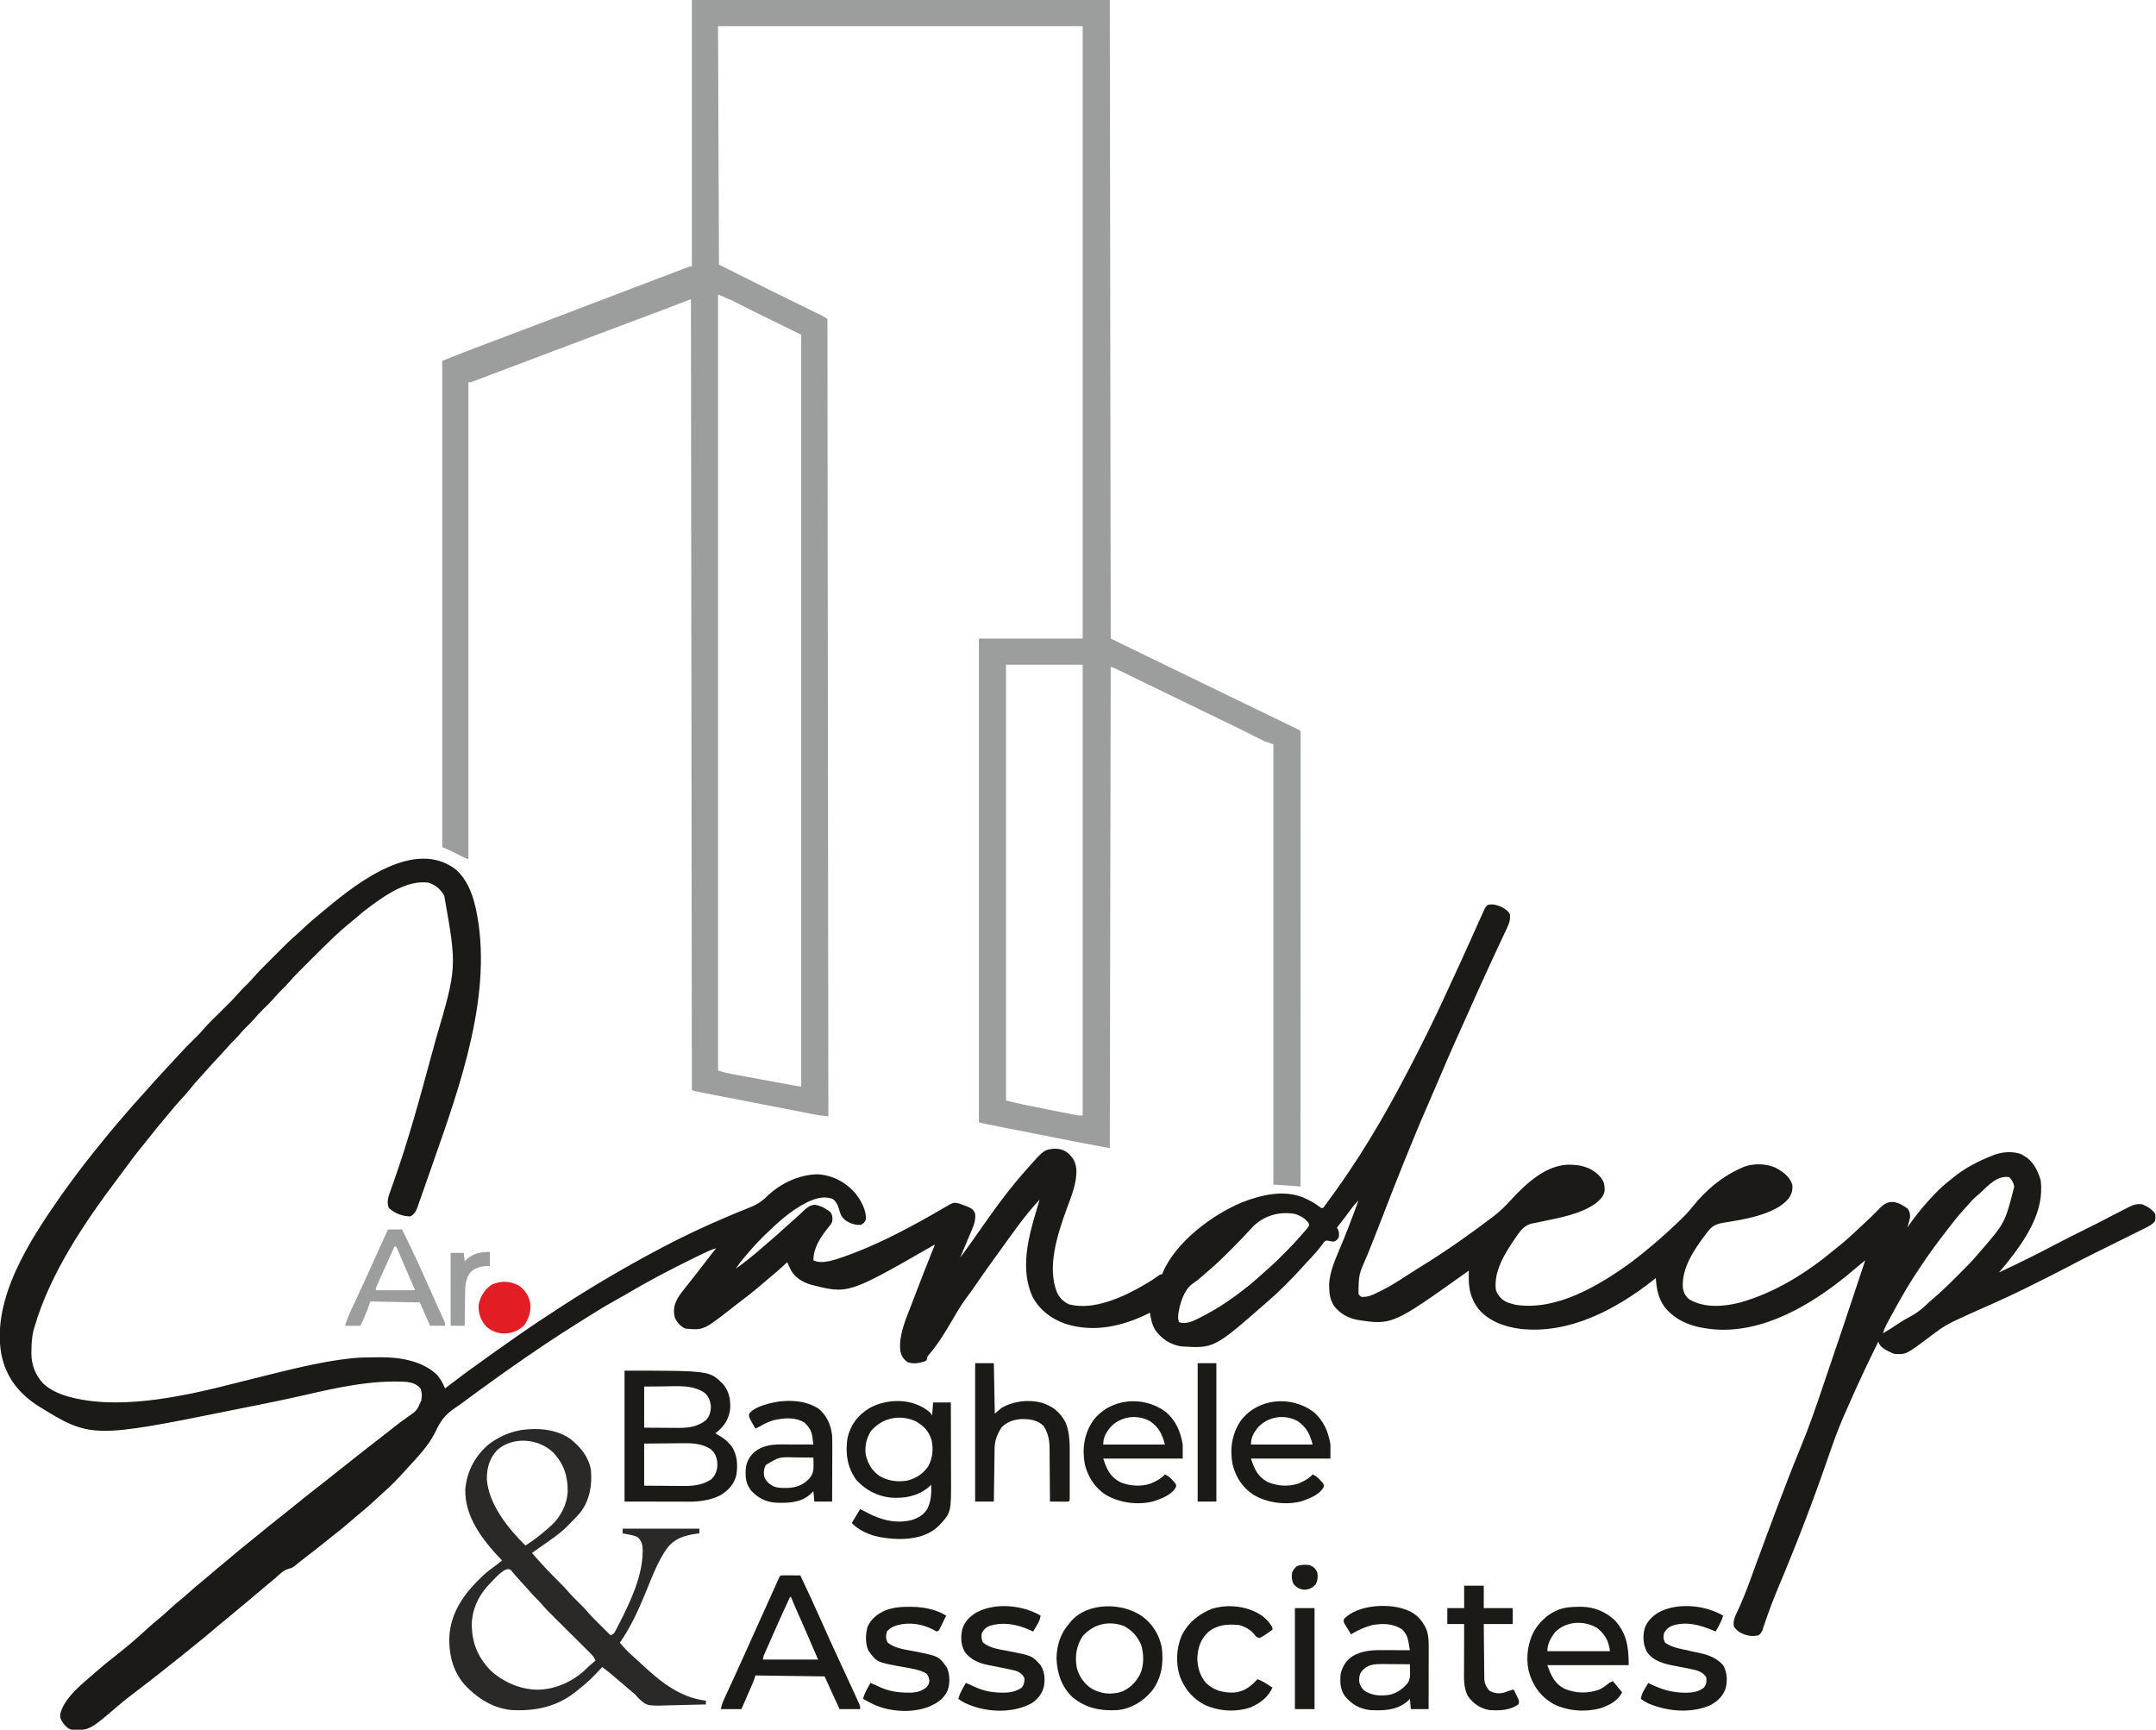
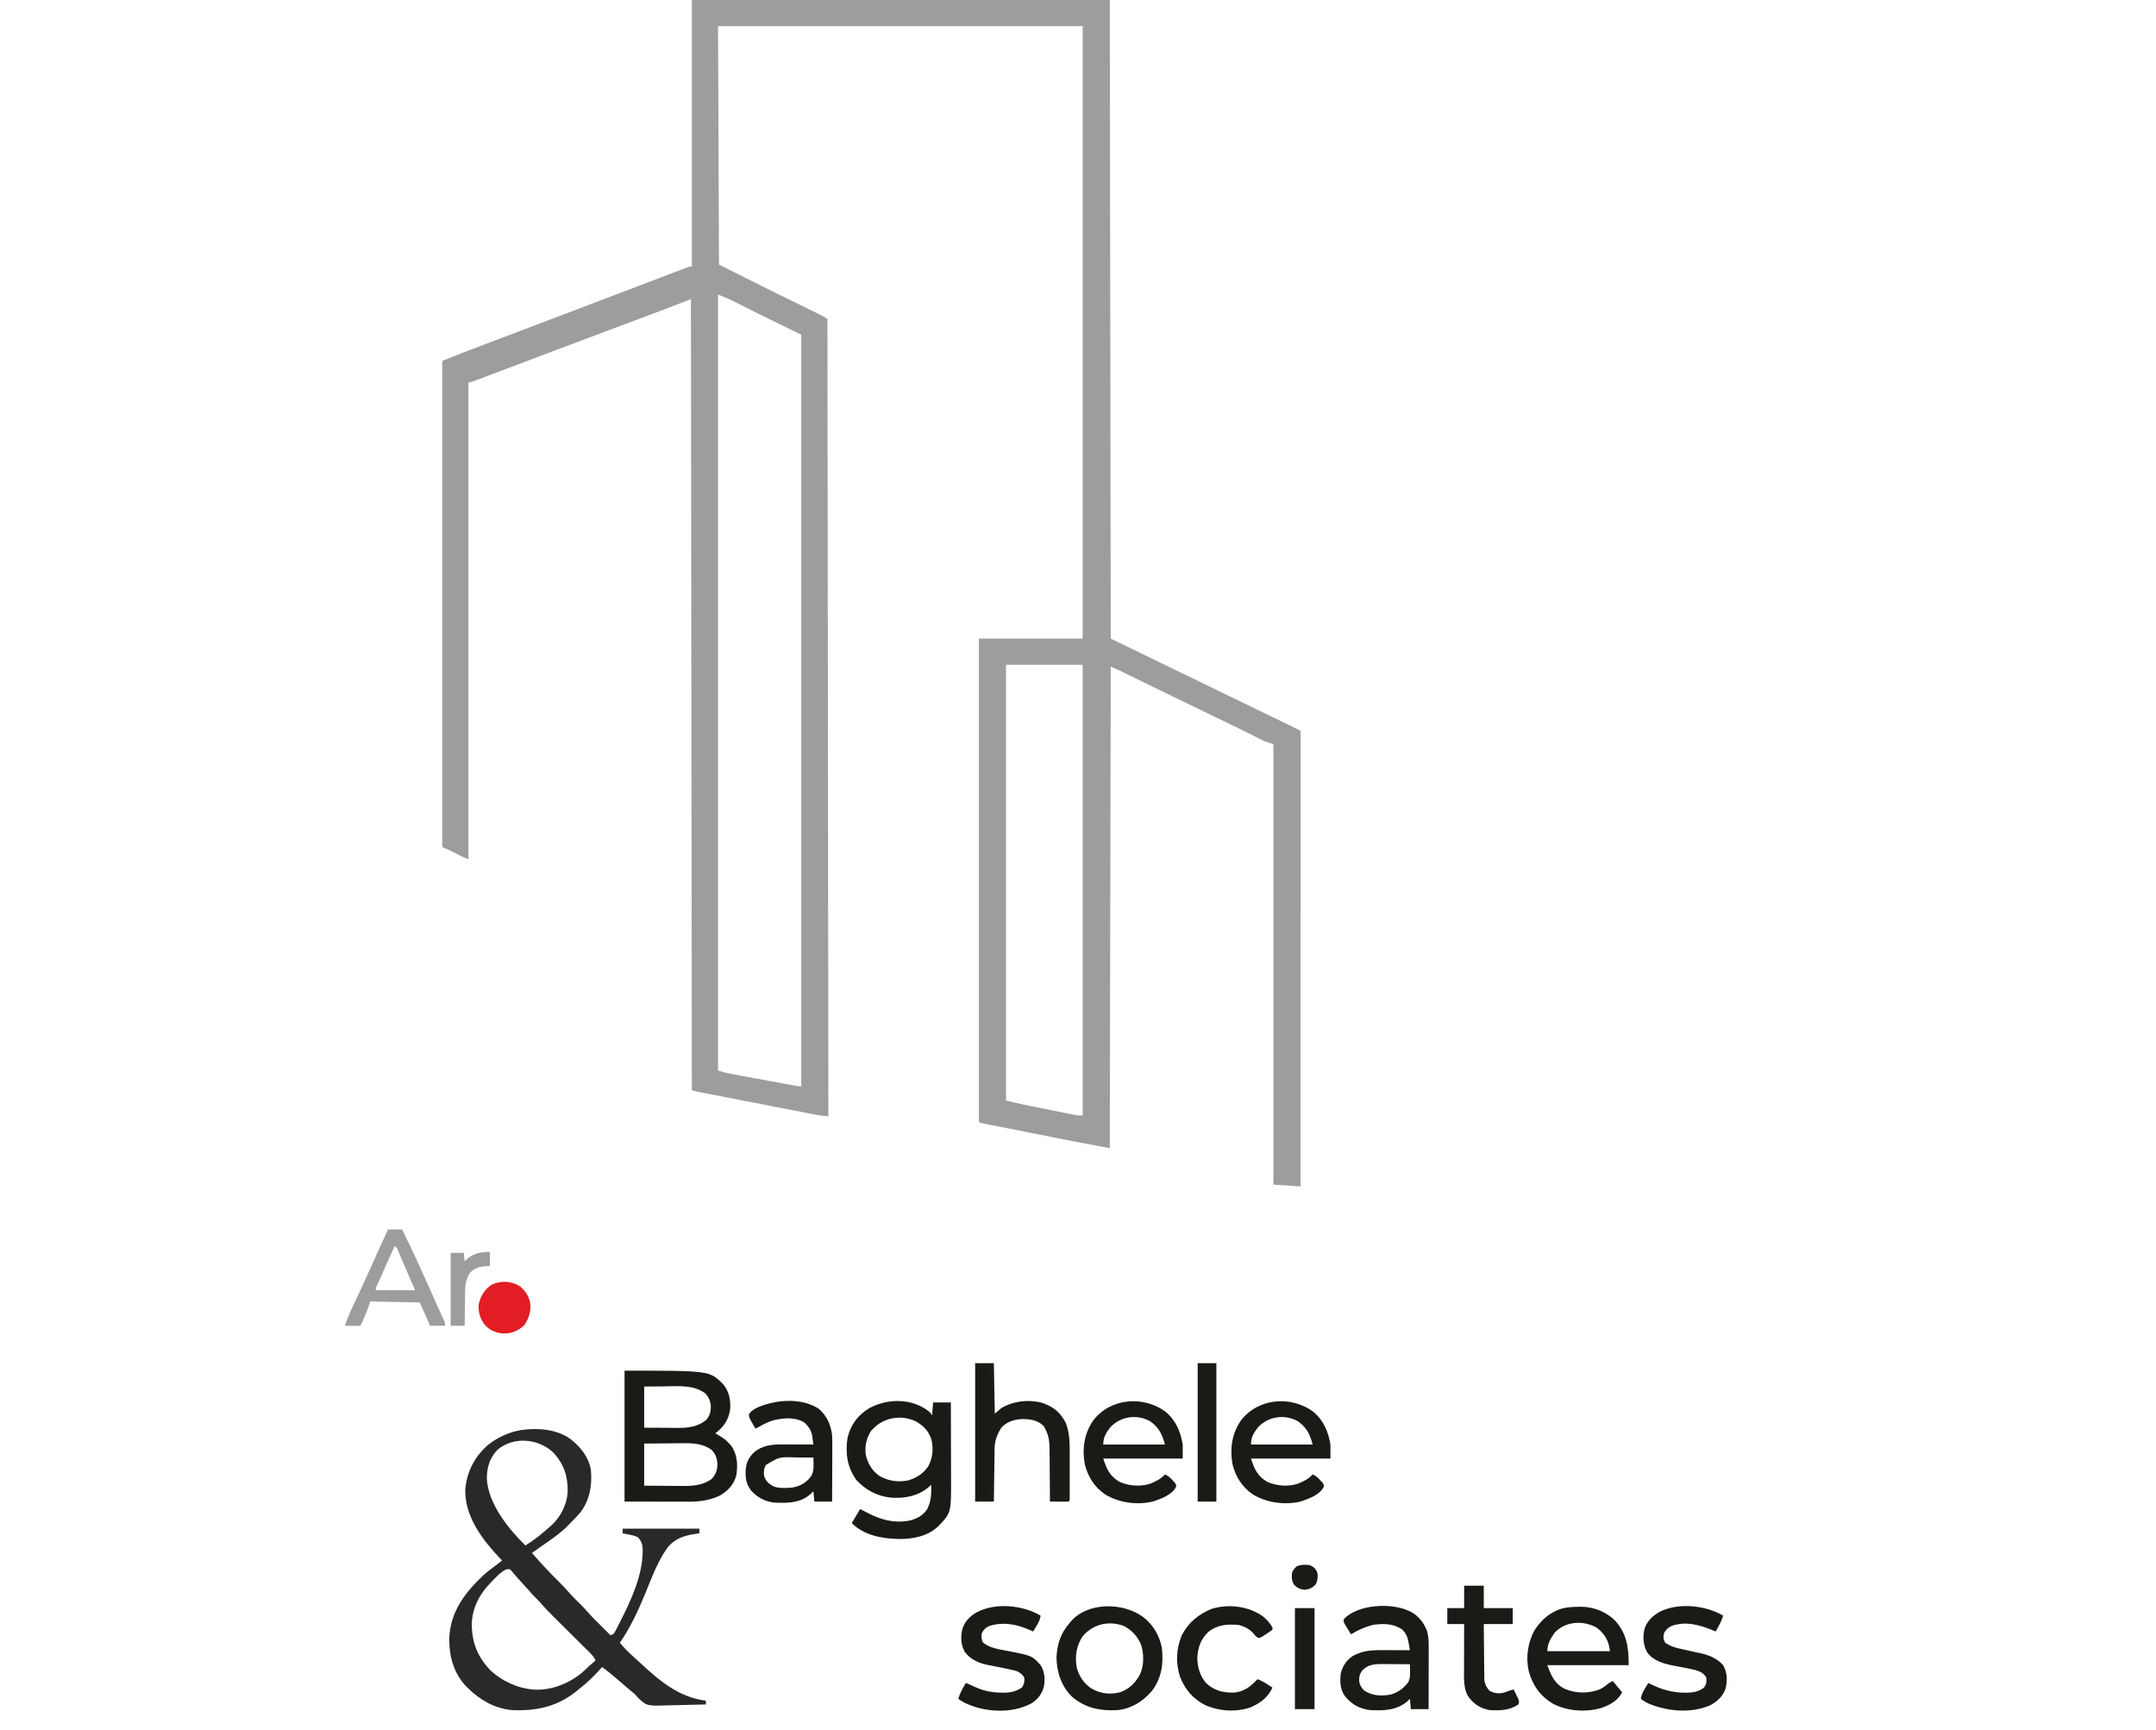
<svg xmlns="http://www.w3.org/2000/svg" version="1.1" width="2306" height="1850">
-   <path d="M0 0 C10.942 10.038 16.604 23.477 20.086 37.727 C20.361 38.818 20.635 39.91 20.918 41.035 C40.459 130.46 4.392 230.382 -24.858 313.711 C-25.993 316.951 -27.119 320.195 -28.245 323.438 C-30.261 329.243 -32.296 335.041 -34.344 340.835 C-35.135 343.08 -35.921 345.327 -36.703 347.576 C-37.792 350.705 -38.901 353.826 -40.016 356.945 C-40.336 357.879 -40.656 358.812 -40.986 359.773 C-42.765 364.676 -44.146 368.064 -48.914 370.727 C-57.184 370.727 -65.934 367.514 -71.914 361.727 C-74.179 357.197 -73.152 351.942 -71.683 347.297 C-71.115 345.668 -70.533 344.043 -69.941 342.422 C-69.29 340.568 -68.639 338.713 -67.989 336.859 C-67.641 335.884 -67.293 334.908 -66.935 333.903 C-51.283 289.831 -38.99 244.759 -26.788 199.64 C-25.152 193.594 -23.495 187.553 -21.828 181.516 C0.852 104.46 0.852 104.46 -12.789 27.602 C-16.888 20.62 -22.087 16.114 -29.914 13.727 C-54.376 10.658 -79.51 29.752 -97.914 43.727 C-101.335 46.451 -104.653 49.287 -107.949 52.16 C-110.658 54.505 -113.422 56.747 -116.227 58.977 C-120.68 62.615 -124.918 66.435 -129.109 70.371 C-129.8 71.019 -130.491 71.668 -131.202 72.336 C-138.983 79.68 -146.562 87.224 -154.117 94.8 C-156.502 97.19 -158.892 99.575 -161.283 101.959 C-162.828 103.505 -164.373 105.051 -165.918 106.598 C-166.619 107.297 -167.32 107.996 -168.043 108.716 C-171.991 112.684 -175.763 116.75 -179.408 121 C-181.466 123.359 -183.672 125.543 -185.914 127.727 C-188.783 130.561 -191.559 133.398 -194.164 136.477 C-198.113 141.102 -202.469 145.307 -206.789 149.582 C-210.451 153.22 -213.941 156.929 -217.277 160.871 C-219.943 163.893 -222.851 166.671 -225.719 169.5 C-228.354 172.173 -230.792 174.98 -233.234 177.828 C-234.896 179.706 -236.625 181.47 -238.414 183.227 C-240.707 185.485 -242.878 187.787 -244.977 190.227 C-248.512 194.332 -252.207 198.277 -255.914 202.227 C-260.093 206.683 -264.236 211.151 -268.219 215.785 C-270.366 218.244 -272.579 220.637 -274.789 223.039 C-278.097 226.662 -281.274 230.343 -284.352 234.164 C-287.574 238.159 -290.921 241.972 -294.414 245.727 C-298.669 250.306 -302.687 255.019 -306.609 259.891 C-309.122 262.982 -311.701 266.011 -314.289 269.039 C-318.539 274.029 -322.632 279.121 -326.655 284.295 C-329.584 288.056 -332.571 291.761 -335.602 295.439 C-342.795 304.181 -349.528 313.21 -356.183 322.365 C-357.815 324.591 -359.469 326.797 -361.137 328.996 C-396.89 376.361 -434.209 431.325 -450.914 488.727 C-451.253 489.853 -451.592 490.98 -451.941 492.141 C-453.87 499.589 -454.212 506.807 -454.289 514.477 C-454.303 515.435 -454.317 516.394 -454.332 517.382 C-454.249 529.682 -450.135 540.294 -441.789 549.414 C-432.79 557.746 -421.631 561.902 -409.914 564.727 C-409.236 564.892 -408.557 565.057 -407.858 565.227 C-353.073 577.681 -284.593 561.567 -231.438 547.885 C-220.554 545.085 -209.636 542.42 -198.727 539.727 C-197.479 539.418 -196.232 539.11 -194.947 538.792 C-168.221 532.195 -141.321 525.778 -113.914 522.727 C-113.123 522.634 -112.331 522.541 -111.516 522.445 C-103.709 521.622 -95.907 521.507 -88.064 521.486 C-85.813 521.477 -83.563 521.446 -81.312 521.414 C-59.89 521.258 -35.822 525.18 -19.914 540.727 C-16.53 545.176 -13.944 549.52 -11.914 554.727 C-11.351 554.294 -10.788 553.862 -10.208 553.417 C0.178 545.448 10.584 537.545 21.286 530.004 C24.02 528.063 26.731 526.091 29.445 524.121 C39.034 517.162 48.715 510.343 58.438 503.574 C61.147 501.684 63.849 499.784 66.551 497.883 C80.855 487.838 95.403 478.208 110.086 468.727 C111.12 468.056 112.154 467.386 113.219 466.695 C146.969 444.822 181.532 424.53 217.086 405.727 C218.177 405.147 219.269 404.567 220.393 403.969 C242.85 392.059 265.75 381.328 289.148 371.414 C289.853 371.115 290.557 370.816 291.282 370.508 C297.829 367.733 304.376 364.976 311.012 362.418 C319.592 359.08 325.884 355.878 332.504 349.238 C346.672 335.456 367.278 325.75 387.086 325.727 C402.832 326.827 416.574 334.053 426.898 345.914 C433.082 353.852 439.155 364.393 438.086 374.727 C436.148 377.727 436.148 377.727 433.086 379.727 C426.973 380.389 421.099 378.108 416.086 374.727 C412.539 371.747 411.31 369.207 410.023 364.789 C408.479 359.547 407.111 355.159 402.523 351.914 C392.883 348.584 384.052 351.543 375.086 355.727 C358.311 364.204 344.487 376.756 331.086 389.727 C330.585 390.211 330.084 390.695 329.568 391.194 C324.128 396.481 318.986 401.94 314.086 407.727 C313.175 408.785 312.263 409.844 311.352 410.902 C310.367 412.052 309.382 413.201 308.398 414.352 C307.934 414.89 307.47 415.429 306.992 415.984 C304.074 419.416 301.518 422.933 299.086 426.727 C309.213 419.341 318.875 411.634 328.261 403.329 C330.654 401.228 333.078 399.166 335.505 397.104 C341.602 391.924 347.549 386.608 353.422 381.176 C356.219 378.604 359.069 376.104 361.945 373.621 C363.689 372.078 365.4 370.513 367.102 368.926 C367.635 368.429 368.169 367.933 368.719 367.422 C369.775 366.438 370.827 365.449 371.875 364.457 C375.567 361.019 378.203 358.99 383.211 358.289 C389.811 359.034 394.931 362.132 400.211 366.039 C402.674 369.569 402.816 372.591 402.086 376.727 C400.757 379.352 398.974 381.481 397.086 383.727 C389.239 393.749 382.086 404.603 382.086 417.727 C391.488 422.428 405.809 416.802 415.086 413.727 C447.094 402.449 477.876 386.551 507.336 369.852 C508.293 369.31 509.25 368.768 510.237 368.21 C514.214 365.953 518.178 363.682 522.094 361.32 C531.892 355.592 531.892 355.592 537.754 356.875 C552.325 362.196 552.325 362.196 555.086 367.727 C555.627 374.36 554.195 378.988 551.586 385.039 C551.231 385.893 550.876 386.748 550.51 387.628 C549.382 390.333 548.234 393.03 547.086 395.727 C546.314 397.568 545.543 399.411 544.773 401.254 C542.892 405.751 540.994 410.241 539.086 414.727 C540.028 413.475 540.97 412.223 541.912 410.97 C542.698 409.925 542.698 409.925 543.501 408.858 C545.965 405.544 548.339 402.169 550.711 398.789 C551.226 398.057 551.741 397.326 552.272 396.572 C553.878 394.291 555.482 392.009 557.086 389.727 C561.075 384.052 565.072 378.383 569.086 372.727 C569.861 371.634 569.861 371.634 570.652 370.52 C582.403 353.998 594.634 337.907 608.086 322.727 C608.791 321.926 608.791 321.926 609.511 321.11 C628.455 299.707 628.455 299.707 638.457 298.422 C644.515 298.108 649.177 299.098 654.086 302.727 C659.777 307.901 662.581 312.508 663.332 320.27 C664 335.269 657.922 349.182 652.877 363.007 C643.324 389.42 631.349 425.327 642.93 452.723 C645.703 458.28 650.088 462.444 655.762 464.871 C682.008 471.625 713.872 456.889 736.008 443.879 C743.93 439.175 743.93 439.175 751.473 433.902 C753.086 432.727 753.086 432.727 755.086 432.727 C755.346 432.014 755.607 431.301 755.875 430.566 C769.704 398.135 808.574 369.026 840.3 355.804 C860.919 347.756 884.791 341.942 906.225 350.589 C913.097 353.656 919.222 356.995 925.086 361.727 C925.746 361.727 926.406 361.727 927.086 361.727 C928.467 360.249 928.467 360.249 929.852 358.273 C930.681 357.142 930.681 357.142 931.528 355.989 C932.124 355.16 932.721 354.331 933.336 353.477 C933.958 352.621 934.58 351.766 935.22 350.885 C937.185 348.172 939.138 345.451 941.086 342.727 C941.986 341.469 941.986 341.469 942.905 340.186 C975.449 294.574 1002.792 245.648 1028.086 195.727 C1028.65 194.616 1028.65 194.616 1029.224 193.483 C1038.932 174.347 1048.389 155.134 1057.305 135.614 C1059.331 131.184 1061.381 126.764 1063.43 122.344 C1070.372 107.36 1077.288 92.367 1084.023 77.289 C1084.538 76.138 1085.052 74.987 1085.581 73.802 C1086.334 72.117 1086.334 72.117 1087.102 70.398 C1090.138 63.603 1093.193 56.815 1096.273 50.039 C1096.732 49.022 1097.19 48.005 1097.662 46.957 C1098.084 46.032 1098.506 45.106 1098.941 44.152 C1099.493 42.937 1099.493 42.937 1100.055 41.697 C1101.086 39.727 1101.086 39.727 1103.086 37.727 C1108.602 36.062 1112.882 37.692 1118.086 39.727 C1121.857 41.852 1125.077 43.819 1127.086 47.727 C1127.519 53.231 1126.52 56.802 1124.184 61.766 C1123.875 62.431 1123.566 63.097 1123.248 63.783 C1122.227 65.978 1121.188 68.165 1120.148 70.352 C1119.42 71.91 1118.694 73.468 1117.969 75.028 C1116.449 78.291 1114.923 81.552 1113.391 84.81 C1110.103 91.812 1106.87 98.839 1103.641 105.868 C1102.935 107.405 1102.228 108.942 1101.521 110.478 C1095.532 123.49 1089.676 136.557 1083.884 149.657 C1080.318 157.718 1076.716 165.758 1073.057 173.776 C1063.946 193.758 1055.365 213.965 1046.749 234.164 C1043.799 241.075 1040.813 247.969 1037.803 254.853 C1029.573 273.678 1021.808 292.689 1014.086 311.727 C1013.814 312.397 1013.541 313.068 1013.26 313.759 C1005.707 332.358 998.456 351.067 991.243 369.8 C987.398 379.78 983.52 389.743 979.523 399.664 C978.043 403.351 976.564 407.039 975.086 410.727 C974.524 412.126 974.524 412.126 973.95 413.553 C965.318 433.06 965.318 433.06 965.086 453.727 C966.316 455.503 966.316 455.503 968.086 456.727 C974.795 457.518 981.123 454.306 986.961 451.414 C987.871 450.971 988.782 450.528 989.72 450.072 C998.455 445.722 1006.614 440.609 1014.756 435.25 C1018.605 432.733 1022.504 430.298 1026.398 427.852 C1027.979 426.852 1029.56 425.852 1031.141 424.852 C1034.578 422.677 1038.022 420.512 1041.469 418.352 C1053.945 410.506 1066.098 402.299 1078.086 393.727 C1078.838 393.192 1079.59 392.658 1080.365 392.107 C1089.484 385.624 1098.478 378.981 1107.398 372.227 C1108.288 371.556 1109.178 370.885 1110.095 370.194 C1116.431 365.367 1121.787 360.076 1127.147 354.207 C1142.612 337.37 1163.512 317.056 1187.773 315.488 C1201.255 315.139 1211.956 317.135 1222.086 326.727 C1227.212 332.123 1228.461 335.588 1228.355 342.977 C1227.751 349.147 1223.197 353.145 1218.645 356.938 C1201.871 368.666 1179.728 372.233 1160.168 376.43 C1159.129 376.655 1158.089 376.881 1157.019 377.114 C1155.171 377.5 1153.318 377.86 1151.458 378.181 C1141.977 379.911 1137.542 387.148 1132.289 394.672 C1121.492 410.626 1109.398 429.721 1112.086 449.727 C1114.641 455.894 1118.216 460.017 1124.367 462.734 C1126.597 463.5 1128.796 464.164 1131.086 464.727 C1132.155 465.003 1132.155 465.003 1133.246 465.285 C1176.801 472.055 1222.325 444.71 1256.091 420.275 C1259.826 417.512 1263.47 414.644 1267.086 411.727 C1267.99 411.003 1268.893 410.28 1269.824 409.535 C1272.599 407.29 1275.348 405.017 1278.086 402.727 C1278.876 402.066 1278.876 402.066 1279.682 401.392 C1289.111 393.482 1298.193 385.235 1307.086 376.727 C1307.87 375.978 1307.87 375.978 1308.669 375.214 C1313.502 370.569 1318.061 365.868 1322.211 360.602 C1336.749 342.481 1353.791 328.069 1375.086 318.727 C1375.955 318.345 1376.824 317.963 1377.719 317.57 C1387.751 313.897 1400.824 314.177 1410.59 318.398 C1418.78 322.756 1426.033 327.568 1429.086 336.727 C1429.677 342.758 1428.44 346.811 1425.086 351.727 C1410.565 369.101 1376.326 374.139 1355.594 377.488 C1347.264 378.895 1343.162 380.949 1338.086 387.727 C1337.64 388.307 1337.195 388.888 1336.736 389.487 C1324.443 405.636 1310.167 426.445 1312.086 447.727 C1313.15 452.768 1314.953 456.482 1319.211 459.633 C1334.999 468.843 1355.317 467.349 1372.465 463.035 C1410.173 452.682 1444.628 431.047 1474.374 406.15 C1476.814 404.121 1479.297 402.148 1481.773 400.164 C1487.508 395.464 1492.92 390.444 1498.325 385.374 C1500.164 383.654 1502.011 381.943 1503.859 380.234 C1510.645 373.95 1517.304 367.598 1523.719 360.934 C1528.172 356.781 1531.584 355.103 1537.609 355.305 C1543.271 356.269 1548.071 359.253 1552.648 362.602 C1554.797 365.778 1555.025 367.872 1555.086 371.727 C1554.29 375.463 1553.25 379.09 1552.086 382.727 C1552.669 381.878 1553.251 381.03 1553.852 380.156 C1560.085 371.193 1566.813 362.863 1574.086 354.727 C1574.622 354.122 1575.157 353.518 1575.709 352.896 C1582.663 345.085 1589.766 338.11 1598.086 331.727 C1599.057 330.929 1600.027 330.131 1601.027 329.309 C1613.59 319.072 1627.986 311.518 1643.086 305.727 C1643.919 305.388 1644.751 305.049 1645.609 304.699 C1654.126 301.629 1665.561 300.862 1674.086 304.289 C1676.145 305.434 1676.145 305.434 1678.086 306.727 C1678.758 307.143 1679.429 307.559 1680.121 307.988 C1687.57 313.456 1692.35 323.466 1694.789 332.262 C1698.76 365.232 1679.473 393.907 1660.086 418.727 C1656.833 422.797 1653.497 426.789 1650.086 430.727 C1661.505 425.42 1672.821 419.914 1684.086 414.289 C1684.689 413.989 1685.291 413.689 1685.912 413.38 C1693.396 409.65 1700.822 405.824 1708.211 401.91 C1719.294 396.045 1730.52 390.477 1741.752 384.904 C1752.093 379.769 1762.392 374.576 1772.586 369.154 C1777.795 366.386 1783.048 363.716 1788.336 361.102 C1789.011 360.76 1789.686 360.418 1790.381 360.067 C1794.799 357.956 1798.211 357.214 1803.086 357.727 C1808.426 359.706 1813.755 363.106 1817.086 367.727 C1817.762 370.744 1817.54 372.546 1817.086 375.727 C1814.087 379.518 1810.219 381.43 1805.957 383.51 C1805.245 383.865 1804.534 384.221 1803.801 384.586 C1801.451 385.758 1799.094 386.918 1796.738 388.078 C1795.085 388.9 1793.432 389.722 1791.78 390.545 C1787.42 392.715 1783.054 394.875 1778.688 397.034 C1771.754 400.463 1764.826 403.907 1757.899 407.351 C1755.508 408.537 1753.116 409.72 1750.723 410.902 C1741.23 415.603 1731.832 420.461 1722.469 425.415 C1716.762 428.432 1711.012 431.361 1705.246 434.266 C1704.127 434.83 1703.009 435.394 1701.856 435.975 C1698.289 437.771 1694.719 439.562 1691.148 441.352 C1690.536 441.659 1689.923 441.966 1689.291 442.283 C1670.511 451.697 1651.59 460.637 1632.316 468.998 C1624.749 472.29 1617.242 475.709 1609.76 479.189 C1608.302 479.865 1606.842 480.537 1605.379 481.204 C1596.579 485.222 1588.719 489.712 1581.086 495.727 C1579.8 496.698 1578.513 497.667 1577.223 498.633 C1576.368 499.278 1576.368 499.278 1575.496 499.936 C1550.524 518.648 1550.524 518.648 1538.086 517.727 C1535.016 516.555 1535.016 516.555 1531.961 514.977 C1530.948 514.466 1529.935 513.956 1528.891 513.43 C1524.97 511.049 1522.551 509.123 1521.086 504.727 C1509.808 527.512 1498.953 550.428 1488.821 573.747 C1487.294 577.258 1485.736 580.755 1484.172 584.25 C1477.673 598.952 1472.412 613.993 1467.188 629.181 C1451.088 675.924 1433.254 722.149 1414.076 767.713 C1408.702 780.497 1403.791 793.376 1399.395 806.529 C1398.996 807.705 1398.598 808.882 1398.188 810.094 C1397.851 811.116 1397.514 812.138 1397.167 813.191 C1396.081 815.739 1395.281 817.068 1393.086 818.727 C1385.761 820.526 1379.583 819.145 1372.965 815.586 C1370.246 813.8 1368.294 812.064 1366.586 809.289 C1365.232 802.349 1368.938 796.338 1371.773 790.227 C1376.421 779.912 1380.534 769.481 1384.398 758.852 C1384.68 758.078 1384.962 757.304 1385.252 756.507 C1386.479 753.134 1387.705 749.761 1388.93 746.386 C1393.477 733.871 1398.124 721.392 1402.773 708.914 C1403.008 708.285 1403.242 707.655 1403.484 707.007 C1410.226 688.915 1417.047 670.854 1424.023 652.852 C1424.416 651.839 1424.808 650.826 1425.212 649.783 C1429.037 639.925 1432.899 630.088 1436.969 620.328 C1446.672 597.026 1454.887 573.344 1462.859 549.396 C1465.993 539.98 1469.198 530.589 1472.423 521.204 C1479.506 500.576 1486.396 479.885 1493.271 459.188 C1495.915 451.229 1498.569 443.274 1501.222 435.319 C1502.478 431.552 1503.733 427.786 1504.988 424.02 C1505.688 421.922 1506.387 419.824 1507.086 417.727 C1501.545 422.243 1496.017 426.765 1490.586 431.414 C1450.896 464.446 1398.376 496.195 1344.665 491.516 C1324.338 489.505 1306.444 484.321 1292.805 468.082 C1285.704 458.351 1283.907 448.478 1283.086 436.727 C1282.356 437.309 1281.627 437.892 1280.875 438.492 C1240.849 470.078 1190.699 496.967 1138.148 491.039 C1121.278 488.861 1104.341 482.802 1093.18 469.445 C1085.639 459.349 1082.877 448.786 1083.023 436.352 C1083.028 435.616 1083.032 434.879 1083.037 434.121 C1083.049 432.323 1083.067 430.525 1083.086 428.727 C1082.35 429.253 1082.35 429.253 1081.599 429.79 C1001.035 487.213 1001.035 487.213 962.926 481.23 C953.048 479.02 945.497 474.635 939.086 466.727 C935.158 460.371 933.915 454.947 933.773 447.477 C933.736 446.213 933.699 444.95 933.66 443.648 C934.264 431.033 939.27 419.014 944.115 407.529 C945.798 403.539 947.443 399.533 949.09 395.527 C949.424 394.717 949.758 393.906 950.102 393.071 C953.585 384.584 956.829 376.013 960.023 367.414 C960.284 366.713 960.545 366.012 960.814 365.289 C962.245 361.437 963.669 357.583 965.086 353.727 C962.614 356.131 960.365 358.527 958.316 361.301 C957.823 361.965 957.33 362.629 956.821 363.312 C956.31 364.006 955.8 364.7 955.273 365.414 C954.21 366.846 953.146 368.276 952.082 369.707 C951.57 370.396 951.058 371.085 950.531 371.794 C947.773 375.483 944.938 379.111 942.086 382.727 C942.409 383.325 942.733 383.923 943.066 384.539 C944.428 387.461 944.418 389.535 944.086 392.727 C942.766 395.169 941.857 396.368 939.336 397.539 C937.086 397.727 937.086 397.727 933.699 396.957 C930.086 396.313 930.086 396.313 927.926 398.508 C927.298 399.405 926.67 400.302 926.023 401.227 C922.298 406.213 918.374 410.776 914.086 415.289 C910.268 419.318 906.498 423.375 902.809 427.523 C897.893 433.003 892.739 438.221 887.523 443.414 C886.629 444.312 885.736 445.21 884.814 446.135 C879.733 451.209 874.548 456.067 869.086 460.727 C867.906 461.76 866.728 462.795 865.551 463.832 C810.559 511.988 810.559 511.988 775.086 509.727 C763.99 507.843 754.586 501.861 748.086 492.727 C744.209 486.808 743.055 480.664 742.086 473.727 C741.212 474.162 740.338 474.598 739.438 475.047 C711.942 488.478 681.6 495.183 651.742 485.66 C636.452 480.248 624.48 471.301 616.59 456.984 C602.74 426.983 612.062 392.639 621.086 362.727 C621.658 360.818 622.229 358.909 622.801 357 C623.229 355.575 623.657 354.151 624.086 352.727 C607.805 370.173 594.214 389.932 580.301 409.266 C578.156 412.246 576.002 415.219 573.84 418.188 C567.686 426.647 561.675 435.184 555.814 443.849 C553.001 447.99 550.122 452.043 547.079 456.016 C541.076 463.882 536.093 472.284 531.111 480.816 C523.399 494.017 515.548 507.187 505.512 518.781 C503.953 520.628 503.953 520.628 503.633 522.875 C503.086 524.727 503.086 524.727 501.301 525.773 C494.799 527.781 489.467 528.897 482.836 526.602 C478.436 523.602 476.122 519.898 475.086 514.727 C473.019 497.853 481.177 480.088 487.086 464.727 C487.644 463.264 488.201 461.802 488.758 460.339 C496.354 440.396 504.063 420.502 512.086 400.727 C511.52 401.052 510.954 401.378 510.371 401.714 C419.197 454.062 419.197 454.062 379.023 443.633 C370.418 440.978 362.912 436.53 358.25 428.605 C356.78 425.675 355.39 422.734 354.086 419.727 C353.347 420.416 352.609 421.106 351.848 421.816 C346.042 427.206 340.152 432.396 333.977 437.363 C331.339 439.52 328.763 441.729 326.195 443.968 C318.415 450.739 310.315 457.011 302.079 463.214 C300.254 464.599 298.445 466.002 296.645 467.418 C264.617 492.589 264.617 492.589 245.086 490.727 C239.689 488.124 236.309 484.417 233.836 478.977 C231.945 470.784 233.052 465.377 237.074 457.941 C240.464 452.524 244.439 447.64 248.484 442.703 C251.43 439.069 254.283 435.362 257.148 431.664 C257.74 430.903 258.331 430.142 258.941 429.358 C263.315 423.73 267.665 418.084 272 412.426 C274.001 409.836 276.034 407.276 278.086 404.727 C273.176 406.229 268.694 408.238 264.094 410.48 C263.323 410.853 262.553 411.226 261.759 411.61 C259.241 412.831 256.725 414.059 254.211 415.289 C253.346 415.711 252.481 416.133 251.59 416.568 C227.05 428.563 203.068 441.338 179.569 455.271 C176.15 457.276 172.683 459.189 169.211 461.102 C157.59 467.555 146.36 474.692 135.086 481.727 C134.182 482.289 133.277 482.852 132.346 483.432 C105.741 500.032 79.682 517.614 54.086 535.727 C53.421 536.197 52.756 536.667 52.071 537.151 C48.656 539.569 45.252 542.002 41.858 544.449 C39.876 545.878 37.891 547.304 35.906 548.73 C26.48 555.513 17.074 562.323 7.773 569.277 C4.722 571.552 1.628 573.722 -1.539 575.832 C-11.482 582.628 -16.58 589.184 -21.656 600.066 C-28.634 615.008 -40.894 627.693 -51.914 639.727 C-52.792 640.697 -53.67 641.668 -54.574 642.668 C-62.196 651.079 -69.958 659.309 -78.598 666.691 C-81.082 668.875 -83.492 671.125 -85.903 673.389 C-91.451 678.599 -97.071 683.6 -103.016 688.359 C-106.489 691.196 -109.854 694.145 -113.227 697.102 C-119.689 702.747 -126.347 708.078 -133.128 713.332 C-136.27 715.786 -139.371 718.291 -142.477 720.789 C-148.166 725.355 -153.906 729.847 -159.711 734.266 C-161.957 735.978 -164.169 737.727 -166.367 739.5 C-167.226 740.184 -167.226 740.184 -168.103 740.882 C-169.689 742.147 -171.267 743.421 -172.844 744.695 C-175.914 746.727 -175.914 746.727 -179.406 747.691 C-183.52 748.905 -186.064 750.962 -189.164 753.789 C-190.305 754.793 -191.447 755.795 -192.59 756.797 C-193.151 757.295 -193.713 757.793 -194.292 758.306 C-196.594 760.322 -198.969 762.243 -201.352 764.164 C-205.598 767.619 -209.767 771.154 -213.914 774.727 C-218.927 779.046 -223.999 783.278 -229.137 787.449 C-232.258 790.009 -235.339 792.613 -238.414 795.227 C-243.262 799.346 -248.163 803.395 -253.098 807.41 C-256.252 810.004 -259.366 812.643 -262.477 815.289 C-266.971 819.108 -271.514 822.848 -276.137 826.512 C-278.974 828.774 -281.788 831.063 -284.601 833.356 C-290.918 838.508 -297.269 843.61 -303.692 848.63 C-307.98 851.984 -312.233 855.379 -316.477 858.789 C-324.565 865.278 -332.775 871.599 -341.047 877.852 C-347.663 882.864 -354.233 887.889 -360.539 893.289 C-391.92 920.127 -391.92 920.127 -409.906 920.027 C-415.524 919.186 -418.25 915.513 -421.477 911.152 C-423.246 908.167 -423.823 906.236 -423.445 902.801 C-419.551 887.594 -404.913 874.781 -393.391 864.859 C-391.438 863.177 -389.497 861.484 -387.562 859.781 C-379.734 852.913 -371.732 846.355 -363.506 839.97 C-351.663 830.717 -340.25 820.885 -329.24 810.658 C-326.079 807.741 -322.83 804.983 -319.477 802.289 C-315.292 798.923 -311.331 795.395 -307.414 791.727 C-302.609 787.227 -297.662 782.996 -292.527 778.871 C-289.916 776.728 -287.41 774.503 -284.914 772.227 C-280.694 768.385 -276.334 764.765 -271.898 761.176 C-268.526 758.408 -265.217 755.575 -261.914 752.727 C-256.902 748.408 -251.832 744.177 -246.695 740.008 C-243.55 737.428 -240.449 734.8 -237.352 732.164 C-232.747 728.25 -228.086 724.424 -223.352 720.668 C-220.813 718.646 -218.299 716.597 -215.789 714.539 C-205.66 706.239 -195.526 697.951 -185.204 689.891 C-180.73 686.389 -176.316 682.819 -171.914 679.227 C-165.212 673.76 -158.443 668.388 -151.627 663.065 C-148.741 660.81 -145.858 658.55 -142.977 656.289 C-142.401 655.838 -141.826 655.386 -141.234 654.921 C-136.941 651.547 -132.674 648.142 -128.414 644.727 C-121.853 639.466 -115.251 634.258 -108.63 629.072 C-106.938 627.745 -105.248 626.416 -103.559 625.086 C-95.583 618.807 -87.579 612.566 -79.562 606.34 C-76.481 603.946 -73.403 601.547 -70.328 599.145 C-69.576 598.558 -68.825 597.972 -68.05 597.368 C-66.549 596.196 -65.051 595.02 -63.555 593.841 C-59.898 590.974 -56.213 588.212 -52.367 585.602 C-42.111 578.622 -42.111 578.622 -37.254 567.422 C-36.459 561.118 -36.459 561.118 -37.977 555.039 C-42.093 550.126 -46.692 548.616 -52.914 547.727 C-90.219 545.495 -126.949 553.751 -163.089 562.056 C-182.929 566.605 -202.86 570.656 -222.825 574.615 C-226.741 575.393 -230.656 576.177 -234.569 576.968 C-390.514 608.481 -390.514 608.481 -448.422 572.629 C-468.774 558.989 -481.726 542.071 -486.546 517.837 C-497.044 457.662 -454.658 394.349 -422.164 347.762 C-419.785 344.389 -417.354 341.055 -414.914 337.727 C-414.386 337.002 -413.858 336.277 -413.314 335.53 C-402.113 320.154 -390.419 305.26 -378.386 290.531 C-377.091 288.944 -375.801 287.353 -374.512 285.762 C-368.951 278.913 -363.225 272.215 -357.467 265.534 C-355.928 263.742 -354.396 261.945 -352.867 260.145 C-347.161 253.435 -341.344 246.857 -335.363 240.391 C-333.345 238.196 -331.366 235.98 -329.414 233.727 C-325.167 228.834 -320.769 224.08 -316.379 219.316 C-314.951 217.767 -313.526 216.216 -312.102 214.664 C-289.515 190.092 -289.515 190.092 -278.338 179.188 C-275.754 176.649 -273.322 174.057 -270.98 171.293 C-264.4 163.686 -257.018 156.779 -249.875 149.708 C-240.281 140.27 -240.281 140.27 -231.258 130.293 C-228.552 127.139 -225.513 124.31 -222.539 121.414 C-220.522 119.349 -218.643 117.272 -216.767 115.084 C-212.898 110.647 -208.804 106.472 -204.637 102.316 C-203.867 101.545 -203.096 100.774 -202.303 99.98 C-200.685 98.361 -199.065 96.743 -197.445 95.127 C-194.983 92.671 -192.528 90.21 -190.072 87.748 C-188.49 86.166 -186.907 84.585 -185.324 83.004 C-184.6 82.278 -183.876 81.551 -183.13 80.803 C-179.113 76.805 -175.007 72.972 -170.706 69.28 C-167.757 66.724 -164.94 64.029 -162.102 61.352 C-157.088 56.661 -151.968 52.184 -146.605 47.891 C-143.771 45.612 -141.001 43.266 -138.227 40.914 C-104.427 12.769 -43.524 -33.956 0 0 Z M1630.086 345.727 C1628.676 346.943 1627.26 348.152 1625.836 349.352 C1622.559 352.203 1619.723 355.27 1616.918 358.582 C1614.945 360.892 1612.895 363.117 1610.836 365.352 C1605.851 370.89 1601.261 376.701 1596.721 382.603 C1595.565 384.104 1594.406 385.603 1593.244 387.101 C1583.736 399.355 1574.665 411.806 1566.086 424.727 C1565.549 425.529 1565.012 426.332 1564.458 427.159 C1556.079 439.698 1548.382 452.53 1541.086 465.727 C1540.507 466.771 1539.928 467.816 1539.331 468.892 C1537.533 472.145 1535.745 475.403 1533.961 478.664 C1533.404 479.677 1532.847 480.69 1532.273 481.733 C1529.79 486.313 1527.472 490.671 1526.086 495.727 C1530.907 493.043 1535.479 490.163 1540.023 487.039 C1545.313 483.437 1550.696 480.244 1556.336 477.227 C1563.63 473.277 1569.158 468.557 1575.086 462.727 C1576.43 461.528 1577.783 460.339 1579.148 459.164 C1580.462 458.02 1581.775 456.874 1583.086 455.727 C1583.776 455.123 1584.466 454.52 1585.177 453.899 C1592.028 447.823 1598.53 441.437 1604.991 434.951 C1606.778 433.16 1608.569 431.374 1610.361 429.588 C1616.149 423.803 1621.81 417.989 1627.086 411.727 C1627.955 410.739 1628.824 409.752 1629.719 408.734 C1656.613 377.638 1656.613 377.638 1666.453 339.039 C1665.768 334.722 1664.139 331.779 1661.086 328.727 C1648.425 326.616 1638.492 337.71 1630.086 345.727 Z M966.086 349.727 C967.086 351.727 967.086 351.727 967.086 351.727 Z M850.148 383.914 C843.391 391.34 836.423 398.522 829.322 405.617 C828.176 406.762 827.032 407.908 825.888 409.056 C819.801 415.165 813.671 421.149 807.086 426.727 C805.836 427.818 804.587 428.912 803.34 430.008 C802.109 431.081 800.879 432.154 799.648 433.227 C798.998 433.798 798.348 434.369 797.678 434.957 C794.265 437.931 790.844 440.631 787.086 443.164 C778.505 449.672 774.432 462.98 772.656 473.199 C772.155 476.962 771.793 480.085 773.086 483.727 C776.894 485.631 781.043 484.573 785.086 483.727 C789.606 482.093 793.839 479.961 798.086 477.727 C798.773 477.369 799.459 477.011 800.167 476.643 C811.358 470.761 821.854 464.144 832.086 456.727 C832.917 456.125 832.917 456.125 833.765 455.511 C844.091 447.993 853.904 439.948 863.285 431.281 C865.405 429.347 867.548 427.472 869.727 425.605 C874.592 421.36 879.151 416.812 883.704 412.239 C885.146 410.791 886.593 409.35 888.041 407.908 C893.269 402.684 898.3 397.358 903.086 391.727 C903.981 390.71 904.877 389.695 905.773 388.68 C906.537 387.788 907.3 386.896 908.086 385.977 C908.87 385.074 909.653 384.172 910.461 383.242 C912.286 380.926 912.286 380.926 912.059 378.59 C909.41 373.517 902.848 369.938 897.527 368.199 C879.784 364.764 861.966 370.464 850.148 383.914 Z " fill="#1B1A16" transform="translate(487.914,930.273)" />
  <path d="M0 0 C147.51 0 295.02 0 447 0 C447.33 225.39 447.66 450.78 448 683 C458.89 688.28 469.78 693.56 481 699 C491.552 704.123 491.552 704.123 496.558 706.556 C512.67 714.386 528.788 722.203 544.907 730.016 C552.46 733.677 560.013 737.339 567.565 741.001 C569.629 742.002 571.694 743.003 573.758 744.004 C574.439 744.334 575.12 744.664 575.822 745.005 C581.291 747.656 586.76 750.308 592.23 752.959 C595.625 754.604 599.02 756.25 602.414 757.897 C603.773 758.556 605.133 759.216 606.492 759.875 C607.171 760.204 607.849 760.533 608.548 760.872 C613.139 763.099 617.732 765.322 622.325 767.543 C625.592 769.123 628.858 770.705 632.124 772.287 C633.701 773.051 635.278 773.813 636.856 774.575 C639.04 775.63 641.223 776.688 643.406 777.746 C644.062 778.062 644.717 778.378 645.393 778.703 C649.886 780.886 649.886 780.886 651 782 C651.099 784.585 651.132 787.143 651.123 789.729 C651.124 790.552 651.125 791.375 651.127 792.224 C651.129 795.019 651.125 797.814 651.12 800.609 C651.121 802.618 651.122 804.628 651.123 806.638 C651.125 812.188 651.121 817.738 651.116 823.289 C651.112 829.263 651.113 835.238 651.114 841.213 C651.114 851.574 651.111 861.935 651.106 872.296 C651.1 883.167 651.096 894.037 651.095 904.908 C651.095 905.583 651.095 906.258 651.095 906.953 C651.094 910.381 651.094 913.81 651.094 917.238 C651.092 941.54 651.085 965.842 651.075 990.144 C651.066 1013.758 651.059 1037.372 651.055 1060.986 C651.055 1062.077 651.055 1062.077 651.055 1063.191 C651.053 1070.496 651.052 1077.801 651.051 1085.107 C651.048 1099.989 651.045 1114.872 651.042 1129.755 C651.042 1130.439 651.042 1131.124 651.042 1131.829 C651.033 1177.553 651.017 1223.276 651 1269 C641.43 1268.34 631.86 1267.68 622 1267 C622 1111.57 622 956.14 622 796 C619.03 795.01 616.06 794.02 613 793 C611.058 792.133 609.135 791.22 607.242 790.25 C606.218 789.73 605.194 789.211 604.138 788.676 C603.061 788.123 601.985 787.57 600.875 787 C598.531 785.812 596.186 784.626 593.84 783.441 C592.677 782.854 591.514 782.266 590.316 781.661 C585.718 779.358 581.084 777.139 576.438 774.938 C565.544 769.767 554.709 764.481 543.875 759.188 C530.938 752.867 517.992 746.567 505.019 740.322 C497.935 736.909 490.863 733.474 483.797 730.023 C482.914 729.593 482.031 729.162 481.122 728.718 C476.749 726.583 472.376 724.446 468.005 722.306 C466.402 721.523 464.799 720.74 463.195 719.957 C462.471 719.601 461.746 719.246 460.999 718.879 C460.311 718.544 459.623 718.208 458.915 717.863 C458.325 717.574 457.735 717.285 457.127 716.988 C454.116 715.589 451.052 714.308 448 713 C447.67 882.95 447.34 1052.9 447 1228 C415.684 1222.201 415.684 1222.201 400.069 1219.105 C398.94 1218.881 397.812 1218.658 396.65 1218.428 C395.496 1218.199 394.341 1217.97 393.152 1217.734 C390.707 1217.251 388.262 1216.767 385.817 1216.283 C380.76 1215.283 375.704 1214.281 370.649 1213.278 C365.464 1212.25 360.278 1211.224 355.092 1210.2 C348.771 1208.952 342.451 1207.701 336.131 1206.448 C333.735 1205.974 331.339 1205.5 328.943 1205.027 C325.624 1204.372 322.306 1203.713 318.988 1203.054 C318 1202.859 317.011 1202.665 315.993 1202.465 C315.095 1202.286 314.198 1202.107 313.273 1201.922 C312.1 1201.69 312.1 1201.69 310.904 1201.453 C309 1201 309 1201 307 1200 C307 1029.39 307 858.78 307 683 C343.63 683 380.26 683 418 683 C418 466.85 418 250.7 418 28 C289.3 28 160.6 28 28 28 C28.495 154.225 28.495 154.225 29 283 C83.344 310.319 83.344 310.319 138 337 C140.31 338.32 142.62 339.64 145 341 C145.33 622.49 145.66 903.98 146 1194 C135.875 1192.875 135.875 1192.875 130.851 1191.899 C129.147 1191.571 129.147 1191.571 127.41 1191.237 C126.194 1190.999 124.978 1190.761 123.725 1190.516 C122.409 1190.261 121.092 1190.006 119.775 1189.752 C116.225 1189.065 112.676 1188.374 109.128 1187.681 C105.406 1186.956 101.684 1186.235 97.961 1185.513 C91.719 1184.301 85.477 1183.087 79.235 1181.871 C72.018 1180.465 64.801 1179.063 57.584 1177.664 C50.631 1176.315 43.679 1174.965 36.727 1173.613 C33.771 1173.038 30.815 1172.464 27.858 1171.89 C23.738 1171.091 19.618 1170.288 15.499 1169.484 C14.27 1169.246 13.042 1169.008 11.777 1168.763 C10.099 1168.435 10.099 1168.435 8.387 1168.101 C7.414 1167.911 6.44 1167.722 5.437 1167.526 C3 1167 3 1167 0 1166 C-0.495 747.23 -0.495 747.23 -1 320 C-12.22 324.29 -23.44 328.58 -35 333 C-53.643 340.014 -53.643 340.014 -60.081 342.421 C-61.516 342.958 -62.952 343.495 -64.388 344.032 C-65.473 344.438 -65.473 344.438 -66.58 344.852 C-73.661 347.502 -80.74 350.155 -87.82 352.809 C-88.619 353.108 -89.417 353.407 -90.24 353.715 C-106.849 359.939 -123.45 366.187 -140.047 372.443 C-142.18 373.247 -144.313 374.051 -146.446 374.855 C-160.76 380.248 -175.073 385.647 -189.378 391.063 C-194.422 392.973 -199.467 394.881 -204.512 396.789 C-208.579 398.327 -212.645 399.868 -216.71 401.411 C-219.768 402.571 -222.827 403.726 -225.887 404.883 C-227.544 405.514 -227.544 405.514 -229.234 406.157 C-230.235 406.535 -231.237 406.912 -232.268 407.301 C-233.139 407.631 -234.011 407.962 -234.908 408.302 C-237 409 -237 409 -239 409 C-239 577.3 -239 745.6 -239 919 C-242.046 917.782 -244.853 916.633 -247.742 915.16 C-248.753 914.649 -248.753 914.649 -249.785 914.127 C-251.171 913.421 -252.556 912.716 -253.941 912.01 C-254.618 911.668 -255.295 911.325 -255.992 910.973 C-256.895 910.513 -256.895 910.513 -257.816 910.043 C-260.834 908.602 -263.926 907.318 -267 906 C-267 734.4 -267 562.8 -267 386 C-244.036 376.814 -244.036 376.814 -234.117 373.074 C-232.433 372.436 -232.433 372.436 -230.715 371.786 C-227.102 370.418 -223.489 369.053 -219.875 367.688 C-217.308 366.716 -214.741 365.744 -212.174 364.772 C-208.252 363.287 -204.33 361.802 -200.407 360.318 C-188.1 355.661 -175.8 350.989 -163.5 346.312 C-161.456 345.536 -159.412 344.759 -157.369 343.982 C-154.314 342.821 -151.26 341.66 -148.205 340.499 C-140.887 337.717 -133.569 334.936 -126.25 332.156 C-122 330.542 -117.75 328.927 -113.5 327.312 C-112.457 326.916 -111.414 326.52 -110.339 326.112 C-97.839 321.363 -85.342 316.607 -72.848 311.843 C-65.161 308.911 -57.472 305.984 -49.783 303.059 C-47.85 302.323 -45.916 301.587 -43.982 300.851 C-37.676 298.45 -31.368 296.053 -25.059 293.661 C-23.031 292.891 -21.003 292.12 -18.976 291.349 C-16.173 290.281 -13.368 289.218 -10.562 288.156 C-9.722 287.835 -8.881 287.514 -8.015 287.184 C-2.228 285 -2.228 285 0 285 C0 190.95 0 96.9 0 0 Z M28 315 C28 588.9 28 862.8 28 1145 C32.735 1146.578 37.211 1147.719 42.085 1148.604 C42.873 1148.751 43.66 1148.897 44.472 1149.048 C47.059 1149.529 49.646 1150.003 52.234 1150.477 C54.037 1150.81 55.84 1151.143 57.642 1151.477 C61.411 1152.174 65.18 1152.868 68.95 1153.56 C73.788 1154.448 78.626 1155.341 83.463 1156.236 C87.181 1156.924 90.899 1157.61 94.617 1158.295 C96.402 1158.624 98.186 1158.953 99.971 1159.283 C102.458 1159.742 104.945 1160.199 107.433 1160.655 C108.173 1160.792 108.914 1160.929 109.677 1161.07 C113.315 1161.759 113.315 1161.759 117 1162 C117 896.68 117 631.36 117 358 C101.49 350.41 85.98 342.82 70 335 C50.903 325.417 50.903 325.417 43.37 321.58 C38.324 319.214 33.144 317.144 28 315 Z M336 711 C336 864.78 336 1018.56 336 1177 C345.605 1179.419 345.605 1179.419 355.25 1181.534 C356.534 1181.794 357.818 1182.054 359.142 1182.322 C360.499 1182.594 361.857 1182.865 363.215 1183.137 C364.643 1183.424 366.071 1183.711 367.499 1183.998 C370.466 1184.594 373.434 1185.188 376.402 1185.781 C380.198 1186.539 383.992 1187.304 387.786 1188.07 C390.724 1188.663 393.662 1189.251 396.601 1189.838 C398.001 1190.119 399.401 1190.401 400.8 1190.684 C402.751 1191.079 404.704 1191.467 406.656 1191.854 C407.763 1192.076 408.871 1192.298 410.012 1192.527 C413.319 1193.13 413.319 1193.13 418 1193 C418 1033.94 418 874.88 418 711 C390.94 711 363.88 711 336 711 Z " fill="#9C9D9D" transform="translate(740,0)" />
  <path d="M0 0 C11.027 8.664 19.434 18.953 22 33 C23.497 49.294 20.888 65.383 10.715 78.68 C7.666 82.31 4.358 85.657 1 89 C0.416 89.632 -0.168 90.263 -0.77 90.914 C-10.317 101.115 -22.621 108.995 -34 117 C-36.336 118.663 -38.668 120.331 -41 122 C-31.655 132.849 -21.913 143.239 -11.696 153.268 C-7.855 157.058 -4.248 160.965 -0.726 165.052 C2.042 168.177 5.016 171.083 8 174 C11.557 177.477 15.017 180.97 18.254 184.75 C22.873 190.101 27.919 195.027 32.938 200 C33.918 200.975 34.897 201.95 35.877 202.926 C38.249 205.286 40.623 207.644 43 210 C46.653 208.782 46.827 208.025 48.566 204.715 C49.287 203.348 49.287 203.348 50.023 201.954 C50.531 200.958 51.039 199.963 51.562 198.938 C52.091 197.911 52.62 196.884 53.165 195.825 C64.646 173.15 77.024 146.862 77.375 121 C77.389 120.294 77.403 119.587 77.417 118.859 C77.366 113.312 76.189 109.233 72.266 105.23 C69.18 103.555 66.19 102.981 62.75 102.312 C61.487 102.061 60.223 101.81 58.922 101.551 C57.958 101.369 56.993 101.187 56 101 C56 99.35 56 97.7 56 96 C83.06 96 110.12 96 138 96 C138 97.65 138 99.3 138 101 C136.9 101.147 135.801 101.294 134.668 101.445 C122.198 103.268 112.16 106.198 103.887 116.367 C93.324 131.107 87.102 148.45 80.246 165.106 C72.553 183.749 64.474 201.356 53 218 C56.782 222.582 60.711 226.777 65.125 230.75 C66.273 231.796 67.422 232.841 68.57 233.887 C69.144 234.407 69.718 234.927 70.31 235.462 C71.9 236.909 73.48 238.368 75.055 239.832 C95.664 258.976 116.152 276.297 145 280 C145 281.32 145 282.64 145 284 C137.159 284.257 129.318 284.451 121.474 284.57 C117.83 284.627 114.188 284.704 110.545 284.83 C82.502 285.773 82.502 285.773 74.414 278.797 C72.496 276.941 70.773 275.005 69 273 C66.888 271.118 64.697 269.344 62.5 267.562 C61.431 266.657 60.364 265.748 59.301 264.836 C58.765 264.377 58.23 263.917 57.678 263.444 C55.902 261.916 54.129 260.384 52.355 258.852 C46.374 253.689 40.419 248.621 34 244 C33.189 244.906 32.378 245.812 31.543 246.746 C24.808 254.19 17.982 260.871 10 267 C9.006 267.821 8.012 268.642 6.988 269.488 C-13.602 286.351 -36.707 291.348 -63 290 C-80.86 288.222 -96.4 279.372 -109 267 C-109.701 266.323 -110.403 265.646 -111.125 264.949 C-124.737 250.832 -129.668 232.719 -129.469 213.556 C-128.573 185.246 -112.826 164.441 -92.889 145.703 C-88.182 141.46 -83.111 137.737 -78 134 C-76.326 132.675 -74.657 131.345 -73 130 C-73.655 129.319 -74.31 128.639 -74.984 127.938 C-94.205 107.648 -113.04 83.091 -112.348 53.898 C-110.653 34.894 -102.302 18.908 -87.938 6.312 C-78.363 -1.167 -66.946 -6.676 -55 -9 C-54.112 -9.18 -53.224 -9.361 -52.309 -9.547 C-34.673 -11.962 -14.901 -10.533 0 0 Z M-78.066 11.785 C-86.487 20.642 -89.429 31.272 -89.258 43.176 C-87.468 69.726 -66.4 95.996 -48 114 C-38.559 108.121 -30.252 101.419 -22 94 C-21.276 93.361 -20.551 92.721 -19.805 92.062 C-10.088 83 -3.604 69.947 -2.797 56.652 C-2.585 39.829 -6.855 26.619 -18.578 14.227 C-34.68 -0.577 -61.11 -2.863 -78.066 11.785 Z M-85.25 153.875 C-97.16 165.821 -105.069 181.167 -105.38 198.192 C-105.337 218.136 -98.989 233.495 -85 248 C-72.766 259.033 -56.503 266.69 -40 268 C-39.043 268.079 -39.043 268.079 -38.066 268.16 C-18.872 268.995 0.804 260.683 14.812 247.938 C16.544 246.294 18.273 244.648 20 243 C22.309 240.969 24.65 238.984 27 237 C25.434 233.226 23.087 230.851 20.202 227.991 C19.473 227.263 19.473 227.263 18.728 226.521 C17.122 224.921 15.508 223.328 13.895 221.734 C12.77 220.616 11.646 219.498 10.523 218.379 C7.563 215.432 4.597 212.49 1.629 209.55 C-3.104 204.86 -7.83 200.164 -12.552 195.465 C-14.193 193.834 -15.838 192.206 -17.482 190.58 C-22.343 185.757 -27.119 180.913 -31.541 175.677 C-33.118 173.865 -34.785 172.182 -36.5 170.5 C-39.489 167.557 -42.247 164.476 -44.984 161.301 C-47.909 157.963 -50.921 154.707 -53.935 151.449 C-57.266 147.838 -60.463 144.14 -63.562 140.328 C-69.056 135.253 -80.985 149.711 -85.25 153.875 Z " fill="#2A2928" transform="translate(610,1539)" />
  <path d="M0 0 C90.738 0 90.738 0 105.008 13.965 C111.625 21.621 113.337 30.044 113.062 40 C111.906 51.028 107.293 58.743 98.758 65.672 C98.178 66.11 97.598 66.548 97 67 C97.664 67.375 98.328 67.75 99.012 68.137 C103.948 70.998 108.213 73.656 112 78 C112.701 78.784 113.403 79.567 114.125 80.375 C120.737 89.631 121.229 100.86 119.574 111.82 C117.039 121.743 110.766 128.352 102.102 133.496 C91.69 138.545 80.483 140.173 69.023 140.114 C68.259 140.114 67.495 140.114 66.708 140.114 C64.263 140.113 61.819 140.106 59.375 140.098 C57.854 140.096 56.333 140.095 54.812 140.095 C49.208 140.089 43.604 140.075 38 140.062 C25.46 140.042 12.92 140.021 0 140 C0 93.8 0 47.6 0 0 Z M21 17 C21 31.52 21 46.04 21 61 C31.797 61.062 31.797 61.062 42.812 61.125 C45.062 61.143 47.311 61.161 49.628 61.18 C51.446 61.186 53.264 61.191 55.082 61.195 C55.997 61.206 56.913 61.216 57.856 61.226 C68.727 61.229 78.27 59.848 87 53 C91.316 48.364 92.405 43.445 92.266 37.215 C91.652 32.099 89.865 27.885 86.223 24.203 C73.851 14.895 56.721 16.629 42.125 16.812 C35.154 16.874 28.183 16.936 21 17 Z M21 78 C21 92.85 21 107.7 21 123 C28.329 123.069 35.656 123.129 42.985 123.165 C45.474 123.18 47.962 123.2 50.451 123.226 C54.045 123.263 57.64 123.28 61.234 123.293 C62.88 123.316 62.88 123.316 64.56 123.34 C74.642 123.342 84.623 121.934 93 116 C97.417 111.464 99.065 106.884 99.312 100.625 C99.123 94.359 97.658 89.238 93.125 84.75 C84.313 78.164 73.31 77.417 62.699 77.609 C61.497 77.615 60.294 77.621 59.056 77.627 C55.266 77.649 51.477 77.699 47.688 77.75 C45.097 77.77 42.507 77.788 39.916 77.805 C33.61 77.845 27.306 77.923 21 78 Z " fill="#1B1A16" transform="translate(668,1466)" />
  <path d="M0 0 C2.438 2.312 2.438 2.312 3.438 4.312 C3.768 -0.307 4.098 -4.928 4.438 -9.688 C10.707 -9.688 16.977 -9.688 23.438 -9.688 C23.483 3.144 23.519 15.975 23.541 28.806 C23.552 34.765 23.566 40.724 23.588 46.683 C23.61 52.44 23.622 58.198 23.627 63.956 C23.631 66.145 23.638 68.335 23.649 70.524 C23.828 108.156 23.828 108.156 10.438 122.312 C-1.132 133.53 -16.605 136.396 -32.207 136.344 C-50.387 135.927 -69.285 132.59 -82.562 119.312 C-79.593 114.362 -76.623 109.412 -73.562 104.312 C-71.077 105.555 -68.607 106.83 -66.164 108.152 C-51.263 116.1 -35.592 120.148 -18.688 116.188 C-11.506 113.879 -5.572 110.593 -1.625 104 C2.451 95.567 2.719 87.569 2.438 78.312 C1.489 79.199 0.54 80.086 -0.438 81 C-11.809 90.586 -26.301 93.217 -40.827 92.094 C-55.254 90.578 -67.81 83.967 -77.562 73.312 C-87.521 59.617 -89.563 44.477 -87.059 27.996 C-83.509 13.736 -76.036 3.854 -63.562 -3.688 C-44.073 -14.225 -17.806 -14.338 0 0 Z M-59.562 18.312 C-60.305 19.055 -61.047 19.797 -61.812 20.562 C-66.898 28.554 -68.767 36.924 -67.562 46.312 C-65.363 55.555 -61.094 63.001 -53.375 68.625 C-44.102 74.316 -33.547 75.717 -22.898 73.844 C-13.87 71.496 -5.616 66.27 -0.562 58.312 C4.074 49.444 4.934 39.965 2.742 30.223 C-0.372 20.683 -5.394 15.624 -13.902 10.574 C-29.323 3.26 -47.777 6.079 -59.562 18.312 Z " fill="#1B1A16" transform="translate(993.562,1509.688)" />
-   <path d="M0 0 C0.875 0.005 1.749 0.01 2.65 0.016 C3.594 0.019 4.539 0.022 5.511 0.026 C6.505 0.034 7.498 0.042 8.521 0.051 C9.518 0.056 10.515 0.06 11.543 0.065 C14.015 0.077 16.487 0.093 18.959 0.114 C26.739 16.507 34.388 32.946 41.709 49.551 C47.526 62.743 53.501 75.854 59.584 88.926 C71.043 113.571 71.043 113.571 76.218 124.951 C76.831 126.297 77.446 127.642 78.063 128.986 C78.902 130.815 79.734 132.648 80.564 134.481 C81.03 135.503 81.495 136.525 81.975 137.578 C82.959 140.114 82.959 140.114 82.959 143.114 C75.699 143.114 68.439 143.114 60.959 143.114 C55.499 131.498 50.228 119.822 44.959 108.114 C8.329 107.619 8.329 107.619 -29.041 107.114 C-29.701 109.094 -30.361 111.074 -31.041 113.114 C-32.032 115.509 -33.04 117.888 -34.08 120.262 C-34.366 120.919 -34.652 121.577 -34.946 122.254 C-35.85 124.333 -36.758 126.411 -37.666 128.489 C-38.284 129.906 -38.901 131.324 -39.518 132.742 C-41.023 136.201 -42.532 139.657 -44.041 143.114 C-51.301 143.114 -58.561 143.114 -66.041 143.114 C-65.146 138.639 -63.809 135.061 -61.901 130.989 C-61.583 130.298 -61.265 129.608 -60.937 128.897 C-60.251 127.411 -59.563 125.926 -58.873 124.441 C-57.399 121.27 -55.937 118.093 -54.474 114.917 C-53.728 113.296 -52.981 111.676 -52.234 110.056 C-49.016 103.076 -45.86 96.07 -42.729 89.051 C-36.582 75.295 -30.376 61.567 -24.16 47.842 C-23.353 46.061 -22.547 44.281 -21.74 42.5 C-21.345 41.626 -20.949 40.753 -20.541 39.852 C-17.935 34.095 -15.339 28.334 -12.748 22.571 C-12.091 21.109 -11.433 19.647 -10.775 18.185 C-9.853 16.136 -8.932 14.086 -8.013 12.035 C-7.188 10.194 -6.361 8.355 -5.533 6.516 C-5.073 5.49 -4.613 4.464 -4.138 3.406 C-2.577 0.143 -2.577 0.143 0 0 Z M7.959 23.114 C1.299 37.391 -5.141 51.762 -11.491 66.179 C-12.318 68.055 -13.145 69.931 -13.974 71.805 C-15.15 74.466 -16.321 77.129 -17.49 79.793 C-17.849 80.604 -18.208 81.414 -18.578 82.249 C-20.387 86.038 -20.387 86.038 -21.041 90.114 C-1.571 90.114 17.899 90.114 37.959 90.114 C31.142 74.166 31.142 74.166 24.213 58.27 C23.831 57.401 23.449 56.533 23.055 55.638 C21.878 52.963 20.7 50.288 19.521 47.614 C18.318 44.882 17.115 42.15 15.913 39.418 C15.175 37.742 14.438 36.067 13.699 34.392 C12.055 30.656 10.441 26.918 8.959 23.114 C8.629 23.114 8.299 23.114 7.959 23.114 Z " fill="#1B1A16" transform="translate(837.041,1684.886)" />
  <path d="M0 0 C6.6 0 13.2 0 20 0 C20.33 17.82 20.66 35.64 21 54 C23.31 52.02 25.62 50.04 28 48 C40.882 40.525 56.612 38.562 71.062 42.25 C83.413 46.254 90.95 52.406 97 64 C101.62 75.776 101.153 88.813 101.133 101.262 C101.134 102.574 101.135 103.887 101.136 105.239 C101.137 107.988 101.135 110.736 101.13 113.485 C101.125 117.014 101.128 120.542 101.134 124.071 C101.138 127.447 101.135 130.823 101.133 134.199 C101.135 135.469 101.137 136.738 101.139 138.047 C101.134 139.79 101.134 139.79 101.129 141.569 C101.129 142.597 101.128 143.624 101.127 144.683 C101 147 101 147 100 148 C98.511 148.087 97.019 148.107 95.527 148.098 C94.628 148.094 93.729 148.091 92.803 148.088 C91.857 148.08 90.912 148.071 89.938 148.062 C88.513 148.056 88.513 148.056 87.061 148.049 C84.707 148.037 82.354 148.021 80 148 C79.995 146.733 79.995 146.733 79.989 145.441 C79.951 137.453 79.894 129.465 79.816 121.477 C79.777 117.371 79.744 113.265 79.729 109.159 C79.714 105.19 79.679 101.223 79.632 97.254 C79.617 95.746 79.609 94.238 79.608 92.73 C79.597 82.831 78.509 75.64 73.25 67.188 C66.475 60.601 58.452 59.688 49.387 59.789 C41.214 60.298 33.61 62.813 28 69 C23.507 76.312 20.914 82.68 20.795 91.237 C20.775 92.498 20.755 93.759 20.734 95.059 C20.717 96.43 20.7 97.801 20.684 99.172 C20.663 100.579 20.642 101.985 20.621 103.392 C20.566 107.088 20.516 110.783 20.468 114.479 C20.417 118.253 20.362 122.027 20.307 125.801 C20.199 133.2 20.098 140.6 20 148 C13.4 148 6.8 148 0 148 C0 99.16 0 50.32 0 0 Z " fill="#1B1A16" transform="translate(1043,1458)" />
  <path d="M0 0 C1.443 -0.015 1.443 -0.015 2.915 -0.031 C16.285 0.132 28.636 5.267 38.469 14.395 C51.498 28.832 53.312 43.423 53.312 62.438 C24.602 62.438 -4.107 62.438 -33.688 62.438 C-29.619 73.625 -26.011 82.231 -15.121 87.734 C-3.1 92.679 9.051 92.929 21.395 88.719 C24.91 87.175 27.725 85.301 30.629 82.805 C32.312 81.438 32.312 81.438 36.312 79.438 C39.612 83.397 42.913 87.358 46.312 91.438 C41.765 100.533 32.794 105.233 23.453 108.41 C6.677 112.987 -11.983 111.583 -27.562 103.75 C-41.406 95.436 -49.599 83.962 -53.688 68.438 C-56.829 54.037 -54.596 38.326 -47.609 25.391 C-41.812 16.482 -34.479 8.857 -24.688 4.438 C-23.794 4.028 -22.901 3.618 -21.98 3.195 C-14.681 0.421 -7.75 0.058 0 0 Z M-25.688 27.438 C-30.15 33.54 -33.688 39.746 -33.688 47.438 C-11.578 47.438 10.533 47.438 33.312 47.438 C31.944 36.49 28.043 29.328 19.312 22.438 C4.963 14.271 -13.799 15.211 -25.688 27.438 Z " fill="#1B1A16" transform="translate(1688.688,1718.562)" />
  <path d="M0 0 C1.12 0.526 1.12 0.526 2.262 1.062 C10.496 5.579 16.091 12.842 19.309 21.543 C20.816 26.9 21.123 32.016 21.114 37.566 C21.114 38.298 21.114 39.031 21.114 39.785 C21.113 42.188 21.106 44.59 21.098 46.992 C21.096 48.665 21.094 50.338 21.093 52.011 C21.09 56.4 21.08 60.79 21.069 65.179 C21.058 69.664 21.054 74.148 21.049 78.633 C21.038 87.422 21.021 96.211 21 105 C14.73 105 8.46 105 2 105 C1.67 101.37 1.34 97.74 1 94 C0.092 94.887 -0.815 95.774 -1.75 96.688 C-13.108 106.449 -27.808 106.851 -42 106 C-53.123 104.546 -61.501 99.758 -68.559 91.047 C-73.738 83.692 -73.89 75.805 -73 67 C-71.003 58.992 -67.169 52.976 -60.312 48.312 C-50.858 42.765 -40.306 41.836 -29.566 41.902 C-28.688 41.904 -27.811 41.905 -26.906 41.907 C-24.125 41.912 -21.344 41.925 -18.562 41.938 C-16.667 41.943 -14.772 41.947 -12.877 41.951 C-8.251 41.962 -3.626 41.979 1 42 C0.6 39.621 0.181 37.248 -0.25 34.875 C-0.36 34.21 -0.469 33.545 -0.582 32.859 C-1.596 27.416 -3.576 23.181 -7.789 19.391 C-17.601 13.295 -27.764 13.248 -39 15 C-47.215 17.212 -54.78 20.512 -62 25 C-63.395 22.76 -64.766 20.511 -66.125 18.25 C-66.523 17.616 -66.922 16.982 -67.332 16.328 C-70.108 11.652 -70.108 11.652 -69.629 8.766 C-54.781 -7.329 -18.523 -8.868 0 0 Z M-47.938 61.875 C-48.483 62.367 -49.028 62.86 -49.59 63.367 C-52.734 67.008 -53.394 70.147 -53.25 74.977 C-52.713 79.32 -50.852 82.148 -47.812 85.188 C-39.1 90.802 -30.314 91.129 -20.191 89.566 C-12.314 87.588 -5.899 82.897 -0.938 76.5 C1.301 72.494 1.228 68.686 1.121 64.219 C1.108 63.176 1.108 63.176 1.095 62.112 C1.072 60.408 1.037 58.704 1 57 C-3.962 56.95 -8.924 56.914 -13.886 56.89 C-15.571 56.88 -17.256 56.867 -18.94 56.849 C-21.376 56.825 -23.811 56.813 -26.246 56.805 C-27.358 56.789 -27.358 56.789 -28.492 56.773 C-35.136 56.772 -42.881 57.103 -47.938 61.875 Z " fill="#1B1A16" transform="translate(1507,1723)" />
  <path d="M0 0 C11.114 9.177 16.232 21.258 18.559 35.219 C18.559 40.169 18.559 45.119 18.559 50.219 C-9.491 50.219 -37.541 50.219 -66.441 50.219 C-62.563 61.854 -59.472 69.127 -48.816 75.219 C-38.708 79.629 -26.975 80.453 -16.441 77.219 C-10.289 74.705 -4.976 72.16 -0.441 67.219 C3.121 68.714 5.285 70.747 7.871 73.594 C8.589 74.365 9.307 75.135 10.047 75.93 C11.559 78.219 11.559 78.219 11.492 80.297 C7.233 89.064 -4.217 93.061 -12.797 96.035 C-29.634 100.297 -49.191 97.665 -64.016 88.836 C-75.627 81.095 -82.9 69.786 -86.16 56.23 C-89.209 39.803 -86.791 23.529 -77.285 9.652 C-58.998 -14.485 -23.801 -17.365 0 0 Z M-59.164 17.141 C-63.682 22.869 -66.441 27.762 -66.441 35.219 C-44.661 35.219 -22.881 35.219 -0.441 35.219 C-3.527 23.904 -6.98 16.815 -16.441 10.219 C-30.629 2.442 -48.397 5.128 -59.164 17.141 Z " fill="#1B1A16" transform="translate(1404.441,1509.781)" />
  <path d="M0 0 C11.114 9.177 16.232 21.258 18.559 35.219 C18.559 40.169 18.559 45.119 18.559 50.219 C-9.491 50.219 -37.541 50.219 -66.441 50.219 C-62.563 61.854 -59.472 69.127 -48.816 75.219 C-38.708 79.629 -26.975 80.453 -16.441 77.219 C-10.289 74.705 -4.976 72.16 -0.441 67.219 C3.121 68.714 5.285 70.747 7.871 73.594 C8.589 74.365 9.307 75.135 10.047 75.93 C11.559 78.219 11.559 78.219 11.492 80.297 C7.233 89.064 -4.217 93.061 -12.797 96.035 C-29.634 100.297 -49.191 97.665 -64.016 88.836 C-75.627 81.095 -82.9 69.786 -86.16 56.23 C-89.209 39.803 -86.791 23.529 -77.285 9.652 C-58.998 -14.485 -23.801 -17.365 0 0 Z M-59.164 17.141 C-63.682 22.869 -66.441 27.762 -66.441 35.219 C-44.661 35.219 -22.881 35.219 -0.441 35.219 C-3.527 23.904 -6.98 16.815 -16.441 10.219 C-30.629 2.442 -48.397 5.128 -59.164 17.141 Z " fill="#1B1A16" transform="translate(1246.441,1509.781)" />
  <path d="M0 0 C10.959 8.215 17.799 19.407 20.586 32.82 C22.786 49.713 20.521 65.884 9.961 79.66 C0.582 90.647 -11.446 98.228 -26 100 C-44.332 101.153 -60.298 98.282 -74.875 86.25 C-86.779 74.936 -91.561 60.047 -92 44 C-91.46 29.911 -87.485 17.523 -78 7 C-77.524 6.398 -77.049 5.796 -76.559 5.176 C-58.518 -15.785 -20.973 -15.091 0 0 Z M-64 21 C-70.763 31.247 -72.514 42.613 -70.312 54.625 C-67.936 63.981 -62.276 72.133 -54.125 77.25 C-44.56 82.615 -34.358 83.658 -23.688 80.875 C-14.346 77.635 -7.183 70.497 -2.688 61.812 C1.745 52.629 1.622 39.455 -1.625 29.875 C-5.581 20.892 -11.333 14.709 -20 10 C-36.425 4.162 -52.487 7.932 -64 21 Z " fill="#1B1A16" transform="translate(1222,1729)" />
  <path d="M0 0 C8.619 7.665 12.534 16.729 14 28 C14.261 33.505 14.234 38.998 14.195 44.508 C14.192 46.085 14.189 47.663 14.187 49.24 C14.179 53.36 14.16 57.48 14.137 61.6 C14.117 65.816 14.108 70.033 14.098 74.25 C14.076 82.5 14.041 90.75 14 99 C7.73 99 1.46 99 -5 99 C-5.33 95.37 -5.66 91.74 -6 88 C-7.114 89.073 -8.227 90.145 -9.375 91.25 C-19.949 100.512 -33.281 100.703 -46.651 100.179 C-57.264 99.369 -65.766 94.857 -72.812 87.062 C-77.113 81.042 -78.566 75.961 -78.5 68.688 C-78.494 67.941 -78.487 67.195 -78.48 66.426 C-78.2 57.933 -75.441 52.042 -69.312 46.125 C-60.517 39.062 -50.77 37.842 -39.887 37.902 C-38.917 37.904 -37.948 37.905 -36.949 37.907 C-33.862 37.912 -30.775 37.925 -27.688 37.938 C-25.59 37.943 -23.493 37.947 -21.396 37.951 C-16.264 37.962 -11.132 37.979 -6 38 C-6.275 35.927 -6.563 33.856 -6.855 31.785 C-7.094 30.055 -7.094 30.055 -7.337 28.289 C-8.51 22.47 -11.253 18.702 -15.438 14.625 C-25.219 8.422 -37.219 9.504 -48.078 11.906 C-53.825 13.37 -58.877 16.072 -64 19 C-65.329 19.676 -66.66 20.346 -68 21 C-69.203 18.924 -70.387 16.841 -71.562 14.75 C-71.905 14.163 -72.247 13.577 -72.6 12.973 C-73.96 10.527 -75.003 8.601 -74.988 5.766 C-71.255 -0.903 -59.92 -4.006 -53 -6 C-36.014 -10.333 -14.916 -10.095 0 0 Z M-57 60 C-59.039 63.988 -59.397 67.53 -58.664 71.977 C-56.975 77.124 -53.519 80.196 -48.84 82.672 C-44.642 84.354 -40.668 84.497 -36.188 84.438 C-35.395 84.431 -34.603 84.424 -33.786 84.417 C-24.667 84.167 -17.429 81.579 -11 75 C-6.426 70.122 -5.694 65.778 -5.867 59.211 C-5.877 58.516 -5.886 57.822 -5.896 57.106 C-5.921 55.404 -5.959 53.702 -6 52 C-10.801 51.925 -15.602 51.871 -20.404 51.835 C-22.034 51.82 -23.663 51.8 -25.292 51.774 C-42.677 51.258 -42.677 51.258 -57 60 Z " fill="#1B1A16" transform="translate(876,1507)" />
  <path d="M0 0 C-0.583 4.423 -2.268 7.516 -4.562 11.312 C-5.203 12.381 -5.844 13.45 -6.504 14.551 C-6.998 15.359 -7.491 16.167 -8 17 C-8.883 16.59 -9.766 16.18 -10.676 15.758 C-24.885 9.378 -39.322 6.307 -54.68 11.008 C-58.673 12.715 -61.042 15.084 -63 19 C-63.356 22.771 -63.363 25.257 -61.688 28.688 C-54.346 35.005 -43.224 36.187 -34 38 C-9.064 42.901 -9.064 42.901 0 53 C4.372 59.969 4.865 67.491 3.609 75.488 C1.642 83.596 -2.774 89.235 -9.734 93.789 C-27.56 103.362 -49.801 103.548 -69 98 C-75.83 95.773 -82.279 93.413 -88 89 C-86.334 82.836 -83.122 77.517 -80 72 C-76.562 73.335 -73.256 74.831 -69.938 76.438 C-60.57 80.637 -52.035 82.265 -41.812 82.375 C-40.981 82.389 -40.15 82.403 -39.293 82.417 C-32.13 82.363 -25.875 80.995 -19.938 76.875 C-17.637 73.462 -17.373 71.306 -17.238 67.281 C-18.418 63.747 -20.941 61.907 -24 60 C-27.263 58.725 -27.263 58.725 -30.875 58 C-31.545 57.844 -32.215 57.688 -32.905 57.527 C-37.262 56.532 -41.645 55.672 -46.031 54.816 C-47.079 54.608 -48.128 54.4 -49.208 54.186 C-51.268 53.78 -53.332 53.389 -55.398 53.014 C-65.546 51.037 -74.528 47.365 -81 39 C-85.375 31.125 -85.614 23.311 -83.785 14.641 C-81.348 6.443 -75.852 0.905 -68.645 -3.41 C-48.373 -14.19 -19.445 -11.405 0 0 Z " fill="#1B1A16" transform="translate(1113,1728)" />
  <path d="M0 0 C-1.666 6.164 -4.878 11.483 -8 17 C-8.967 16.59 -9.934 16.18 -10.93 15.758 C-24.958 9.906 -39.969 5.686 -55 11 C-59.027 13.014 -60.668 14.449 -63 18.312 C-64.223 22.824 -64.057 24.807 -62 29 C-57.402 32.035 -53.339 33.684 -47.938 34.938 C-47.268 35.097 -46.598 35.257 -45.908 35.422 C-41.744 36.406 -37.564 37.315 -33.383 38.223 C-32.419 38.435 -31.455 38.647 -30.461 38.865 C-28.577 39.278 -26.691 39.681 -24.802 40.074 C-15.072 42.193 -6.775 45.459 0 53 C4.41 60.682 4.66 68.778 2.84 77.297 C0.09 86.146 -5.999 91.68 -14 96 C-34.646 104.653 -58.844 102.56 -79.234 94.273 C-82.46 92.788 -85.193 91.165 -88 89 C-87.417 84.577 -85.732 81.484 -83.438 77.688 C-82.477 76.085 -82.477 76.085 -81.496 74.449 C-81.002 73.641 -80.509 72.833 -80 72 C-79.236 72.387 -78.471 72.773 -77.684 73.172 C-65.884 78.908 -54.782 82.323 -41.625 82.438 C-40.805 82.448 -39.985 82.458 -39.14 82.468 C-32.41 82.372 -25.802 81.312 -20.5 76.938 C-17.653 73.26 -17.607 70.632 -18 66 C-22.193 59.556 -27.856 58.617 -35 57 C-40.255 55.914 -45.521 54.88 -50.802 53.926 C-62.077 51.817 -74.524 48.979 -81.41 38.945 C-85.556 31.069 -86.081 22.68 -84.062 14.062 C-81.178 5.476 -74.873 -0.357 -67 -4.5 C-46.968 -14.071 -18.791 -11.022 0 0 Z " fill="#1B1A16" transform="translate(1843,1728)" />
-   <path d="M0 0 C1.135 0.007 2.27 0.014 3.439 0.021 C16.72 0.272 28.832 2.518 40.375 9.438 C39.091 12.087 37.798 14.732 36.5 17.375 C36.135 18.13 35.77 18.884 35.395 19.662 C35.04 20.381 34.686 21.099 34.32 21.84 C33.996 22.505 33.671 23.17 33.336 23.855 C32.375 25.438 32.375 25.438 30.375 26.438 C28.449 25.547 28.449 25.547 26.062 24.188 C14.446 18.204 0.506 16.191 -12.188 19.75 C-18.282 21.885 -18.282 21.885 -22.938 26.188 C-24.263 30.525 -24.316 34.023 -22.312 38.125 C-14.971 44.442 -3.849 45.625 5.375 47.438 C32.677 52.803 32.677 52.803 41.375 65.438 C44.446 73.196 44.609 81.877 41.812 89.75 C37.431 99.226 29.824 103.635 20.375 107.438 C2.673 113.801 -20.242 112.187 -37.297 104.391 C-41.146 102.531 -44.898 100.53 -48.625 98.438 C-47.322 94.175 -45.679 90.447 -43.5 86.562 C-42.692 85.112 -42.692 85.112 -41.867 83.633 C-41.252 82.546 -41.252 82.546 -40.625 81.438 C-37.201 82.764 -33.922 84.262 -30.625 85.875 C-20.986 90.202 -11.809 91.7 -1.312 91.812 C-0.477 91.826 0.359 91.84 1.22 91.855 C8.184 91.801 13.766 90.547 19.312 86.062 C21.533 83.237 22.375 82.013 22.375 78.438 C21.66 75.303 21.315 73.848 19.375 71.438 C11.903 67.036 2.828 65.955 -5.562 64.438 C-34.014 59.277 -34.014 59.277 -42.914 46.602 C-46.299 39.357 -45.951 28.49 -43.562 21 C-39.471 12.308 -32.362 7.015 -23.625 3.438 C-15.712 0.702 -8.342 -0.078 0 0 Z " fill="#1B1A16" transform="translate(971.625,1718.562)" />
  <path d="M0 0 C4.083 3.489 7.63 7.12 10 12 C10 12.66 10 13.32 10 14 C7.782 15.696 5.587 17.234 3.25 18.75 C2.299 19.405 2.299 19.405 1.328 20.074 C-0.547 21.297 -0.547 21.297 -4 23 C-7.099 22.22 -7.817 21.242 -9.75 18.688 C-14.022 13.585 -19.621 10.723 -26 9 C-38.25 7.95 -49.021 8.594 -58.875 16.688 C-67.067 24.601 -69.92 33.59 -70.375 44.75 C-70.164 54.496 -67.457 63.601 -61.051 71.062 C-52.369 79.264 -42.942 81.537 -31.312 81.309 C-21.979 80.439 -15.474 76.581 -9 70 C-8.433 69.434 -7.866 68.868 -7.281 68.285 C-6.858 67.861 -6.436 67.437 -6 67 C-2.041 68.433 1.287 70.331 4.812 72.625 C5.788 73.257 6.764 73.888 7.77 74.539 C8.506 75.021 9.242 75.503 10 76 C5.052 86.639 -2.929 92.473 -13.504 97.176 C-29.449 102.441 -46.764 101.368 -62.09 94.645 C-75.208 87.932 -83.694 77.843 -88.996 64.125 C-93.648 49.643 -92.893 34.019 -87 20 C-79.851 6.193 -69.375 -2.189 -55.238 -8.168 C-37.156 -13.791 -15.259 -11.263 0 0 Z " fill="#1B1A16" transform="translate(1351,1729)" />
  <path d="M0 0 C6.93 0 13.86 0 21 0 C21 7.92 21 15.84 21 24 C31.23 24 41.46 24 52 24 C52 29.61 52 35.22 52 41 C41.77 41 31.54 41 21 41 C21.068 49.104 21.138 57.206 21.236 65.309 C21.28 69.083 21.32 72.857 21.346 76.631 C21.373 80.269 21.413 83.906 21.463 87.543 C21.48 88.928 21.491 90.313 21.498 91.698 C21.507 93.644 21.537 95.59 21.568 97.536 C21.584 99.194 21.584 99.194 21.601 100.887 C22.197 105.535 23.964 108.838 27.062 112.312 C31.937 115.113 37.018 115.692 42.508 114.418 C44.016 113.913 45.513 113.373 46.992 112.789 C48.976 112.009 50.924 111.475 53 111 C54.033 113.098 55.051 115.204 56.062 117.312 C56.631 118.484 57.199 119.656 57.785 120.863 C59 124 59 124 58 127 C48.796 133.449 37.815 133.742 27 133 C16.963 131.198 9.931 126.229 4 118 C-0.923 108.762 -0.138 98.031 -0.098 87.875 C-0.096 86.519 -0.094 85.163 -0.093 83.806 C-0.09 80.262 -0.08 76.718 -0.069 73.173 C-0.058 69.547 -0.054 65.92 -0.049 62.293 C-0.038 55.195 -0.021 48.098 0 41 C-5.94 41 -11.88 41 -18 41 C-18 35.39 -18 29.78 -18 24 C-12.06 24 -6.12 24 0 24 C0 16.08 0 8.16 0 0 Z " fill="#1B1A16" transform="translate(1566,1696)" />
  <path d="M0 0 C4.95 0 9.9 0 15 0 C20.573 10.979 25.882 22.052 31 33.25 C31.358 34.032 31.717 34.813 32.086 35.619 C38.406 49.403 44.602 63.242 50.734 77.11 C51.049 77.821 51.363 78.531 51.686 79.263 C52.292 80.633 52.896 82.003 53.5 83.374 C55.649 88.242 57.876 93.07 60.161 97.876 C61 100 61 100 61 103 C55.72 103 50.44 103 45 103 C41.37 94.75 37.74 86.5 34 78 C16.51 77.67 -0.98 77.34 -19 77 C-19.99 79.97 -20.98 82.94 -22 86 C-23.176 88.856 -24.37 91.681 -25.625 94.5 C-25.937 95.214 -26.249 95.928 -26.57 96.664 C-28.864 101.864 -28.864 101.864 -30 103 C-32.697 103.073 -35.367 103.092 -38.062 103.062 C-38.821 103.058 -39.58 103.053 -40.361 103.049 C-42.241 103.037 -44.12 103.019 -46 103 C-44.081 96.83 -41.77 91.009 -39.008 85.172 C-38.626 84.353 -38.243 83.534 -37.849 82.691 C-37.034 80.945 -36.216 79.2 -35.396 77.456 C-33.236 72.857 -31.091 68.251 -28.945 63.645 C-28.518 62.729 -28.091 61.813 -27.651 60.87 C-24.029 53.09 -20.492 45.276 -17 37.438 C-11.422 24.917 -5.736 12.449 0 0 Z M7 18 C5.114 22.158 3.23 26.316 1.348 30.476 C0.711 31.884 0.073 33.292 -0.566 34.699 C-3.913 42.078 -7.237 49.465 -10.461 56.898 C-10.951 58.027 -11.442 59.155 -11.947 60.318 C-13.122 62.83 -13.122 62.83 -13 65 C0.86 65 14.72 65 29 65 C26.082 58.288 26.082 58.288 23.161 51.577 C20.813 46.189 18.482 40.795 16.18 35.387 C15.73 34.337 15.281 33.287 14.818 32.205 C13.948 30.173 13.084 28.138 12.225 26.101 C11.634 24.725 11.634 24.725 11.031 23.32 C10.686 22.508 10.342 21.696 9.986 20.86 C9.139 18.828 9.139 18.828 7 18 Z " fill="#9C9D9D" transform="translate(415,1315)" />
  <path d="M0 0 C6.6 0 13.2 0 20 0 C20 48.84 20 97.68 20 148 C13.4 148 6.8 148 0 148 C0 99.16 0 50.32 0 0 Z " fill="#1B1A16" transform="translate(1281,1458)" />
  <path d="M0 0 C6.37 4.615 10.188 10.357 12 18 C13.272 27.261 10.9 34.608 5.812 42.312 C-0.878 48.705 -8.062 51.408 -17.211 51.273 C-24.904 50.519 -31.394 47.71 -36.566 41.93 C-41.607 35.145 -43.563 28.451 -43 20 C-40.914 11.21 -36.69 3.966 -29 -1 C-18.892 -5.403 -9.765 -5.032 0 0 Z " fill="#E21D23" transform="translate(555,1375)" />
  <path d="M0 0 C6.93 0 13.86 0 21 0 C21 35.64 21 71.28 21 108 C14.07 108 7.14 108 0 108 C0 72.36 0 36.72 0 0 Z " fill="#1B1A16" transform="translate(1385,1720)" />
  <path d="M0 0 C0 4.95 0 9.9 0 15 C-2.475 15.124 -2.475 15.124 -5 15.25 C-11.678 15.869 -16.535 17.535 -21.312 22.312 C-25.719 29.331 -26.459 34.791 -26.512 42.965 C-26.53 43.998 -26.548 45.031 -26.566 46.096 C-26.62 49.377 -26.654 52.657 -26.688 55.938 C-26.721 58.17 -26.755 60.402 -26.791 62.635 C-26.876 68.09 -26.943 73.545 -27 79 C-31.95 79 -36.9 79 -42 79 C-42 53.26 -42 27.52 -42 1 C-37.38 1 -32.76 1 -28 1 C-27.67 3.97 -27.34 6.94 -27 10 C-25.515 8.608 -25.515 8.608 -24 7.188 C-16.943 1.142 -9.113 0 0 0 Z " fill="#9C9D9D" transform="translate(524,1339)" />
  <path d="M0 0 C4.178 2.052 6.259 3.737 8 8 C8.723 12.625 8.412 16.144 6.375 20.375 C2.781 24.347 -0.18 25.805 -5.5 26.375 C-10.82 25.805 -13.781 24.347 -17.375 20.375 C-19.451 16.063 -19.713 12.703 -19 8 C-17.728 4.92 -16.449 3.407 -14 1.188 C-9.354 -0.652 -4.926 -0.657 0 0 Z " fill="#1B1A16" transform="translate(1401,1674)" />
</svg>